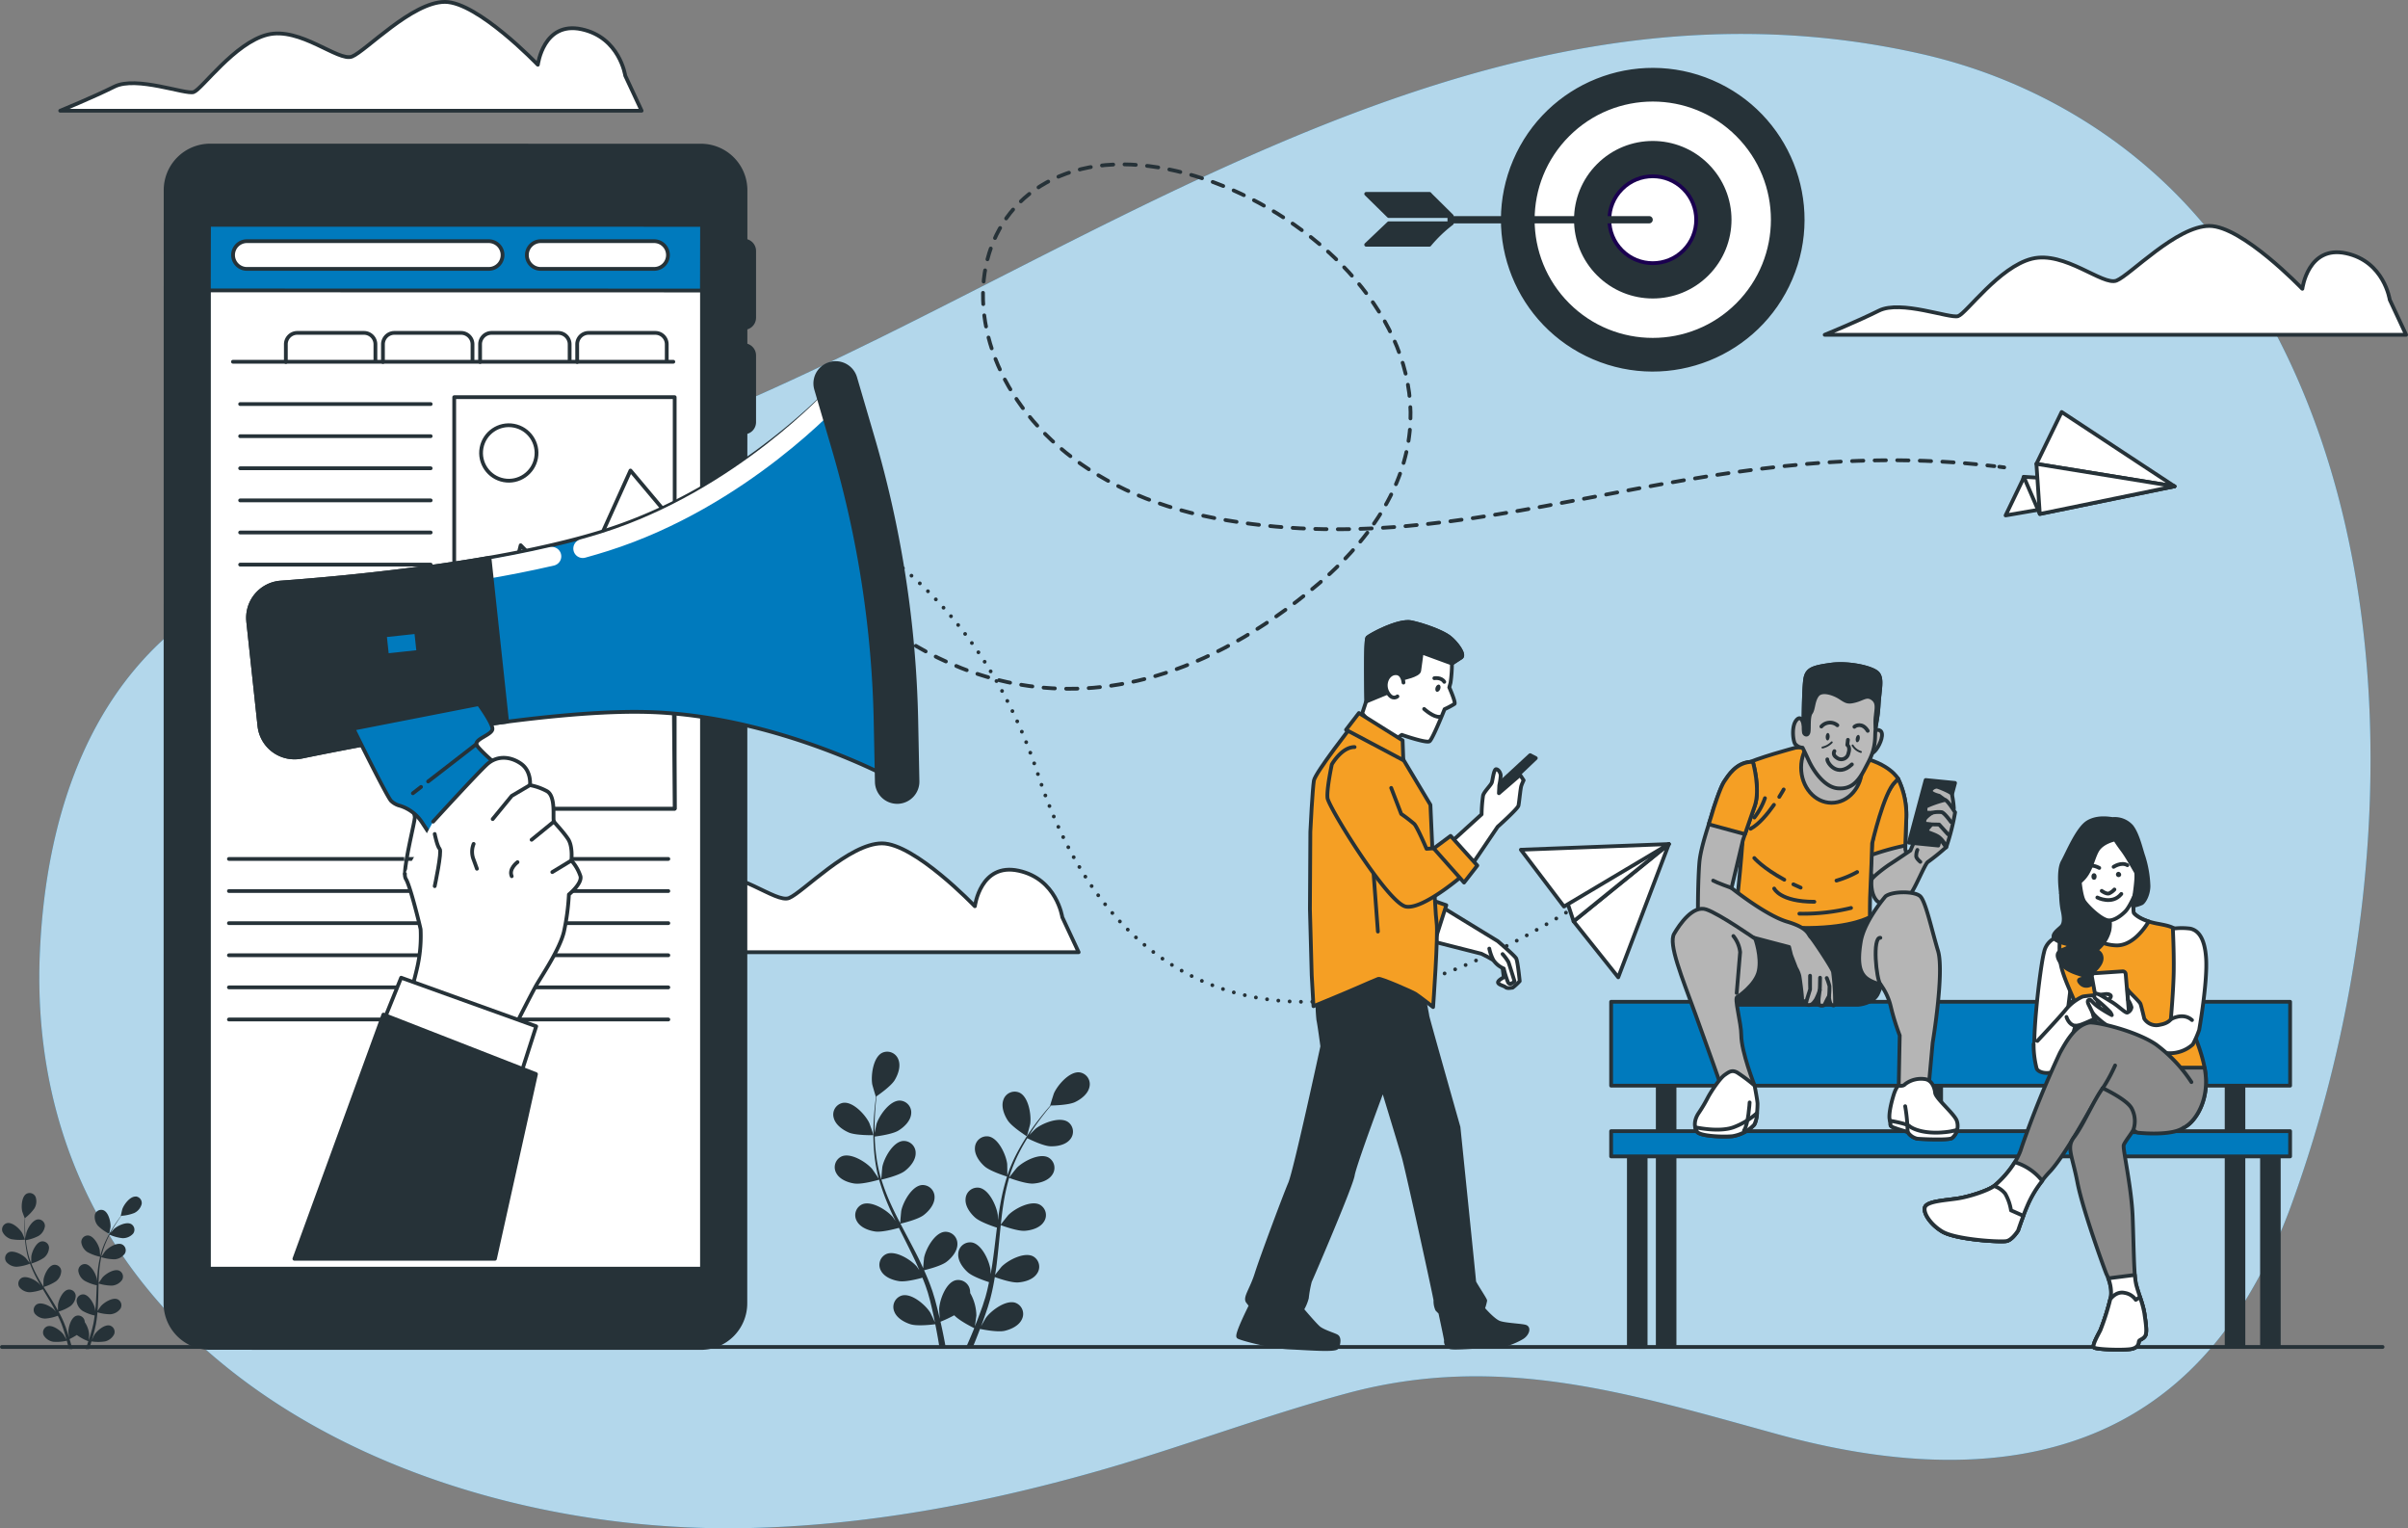
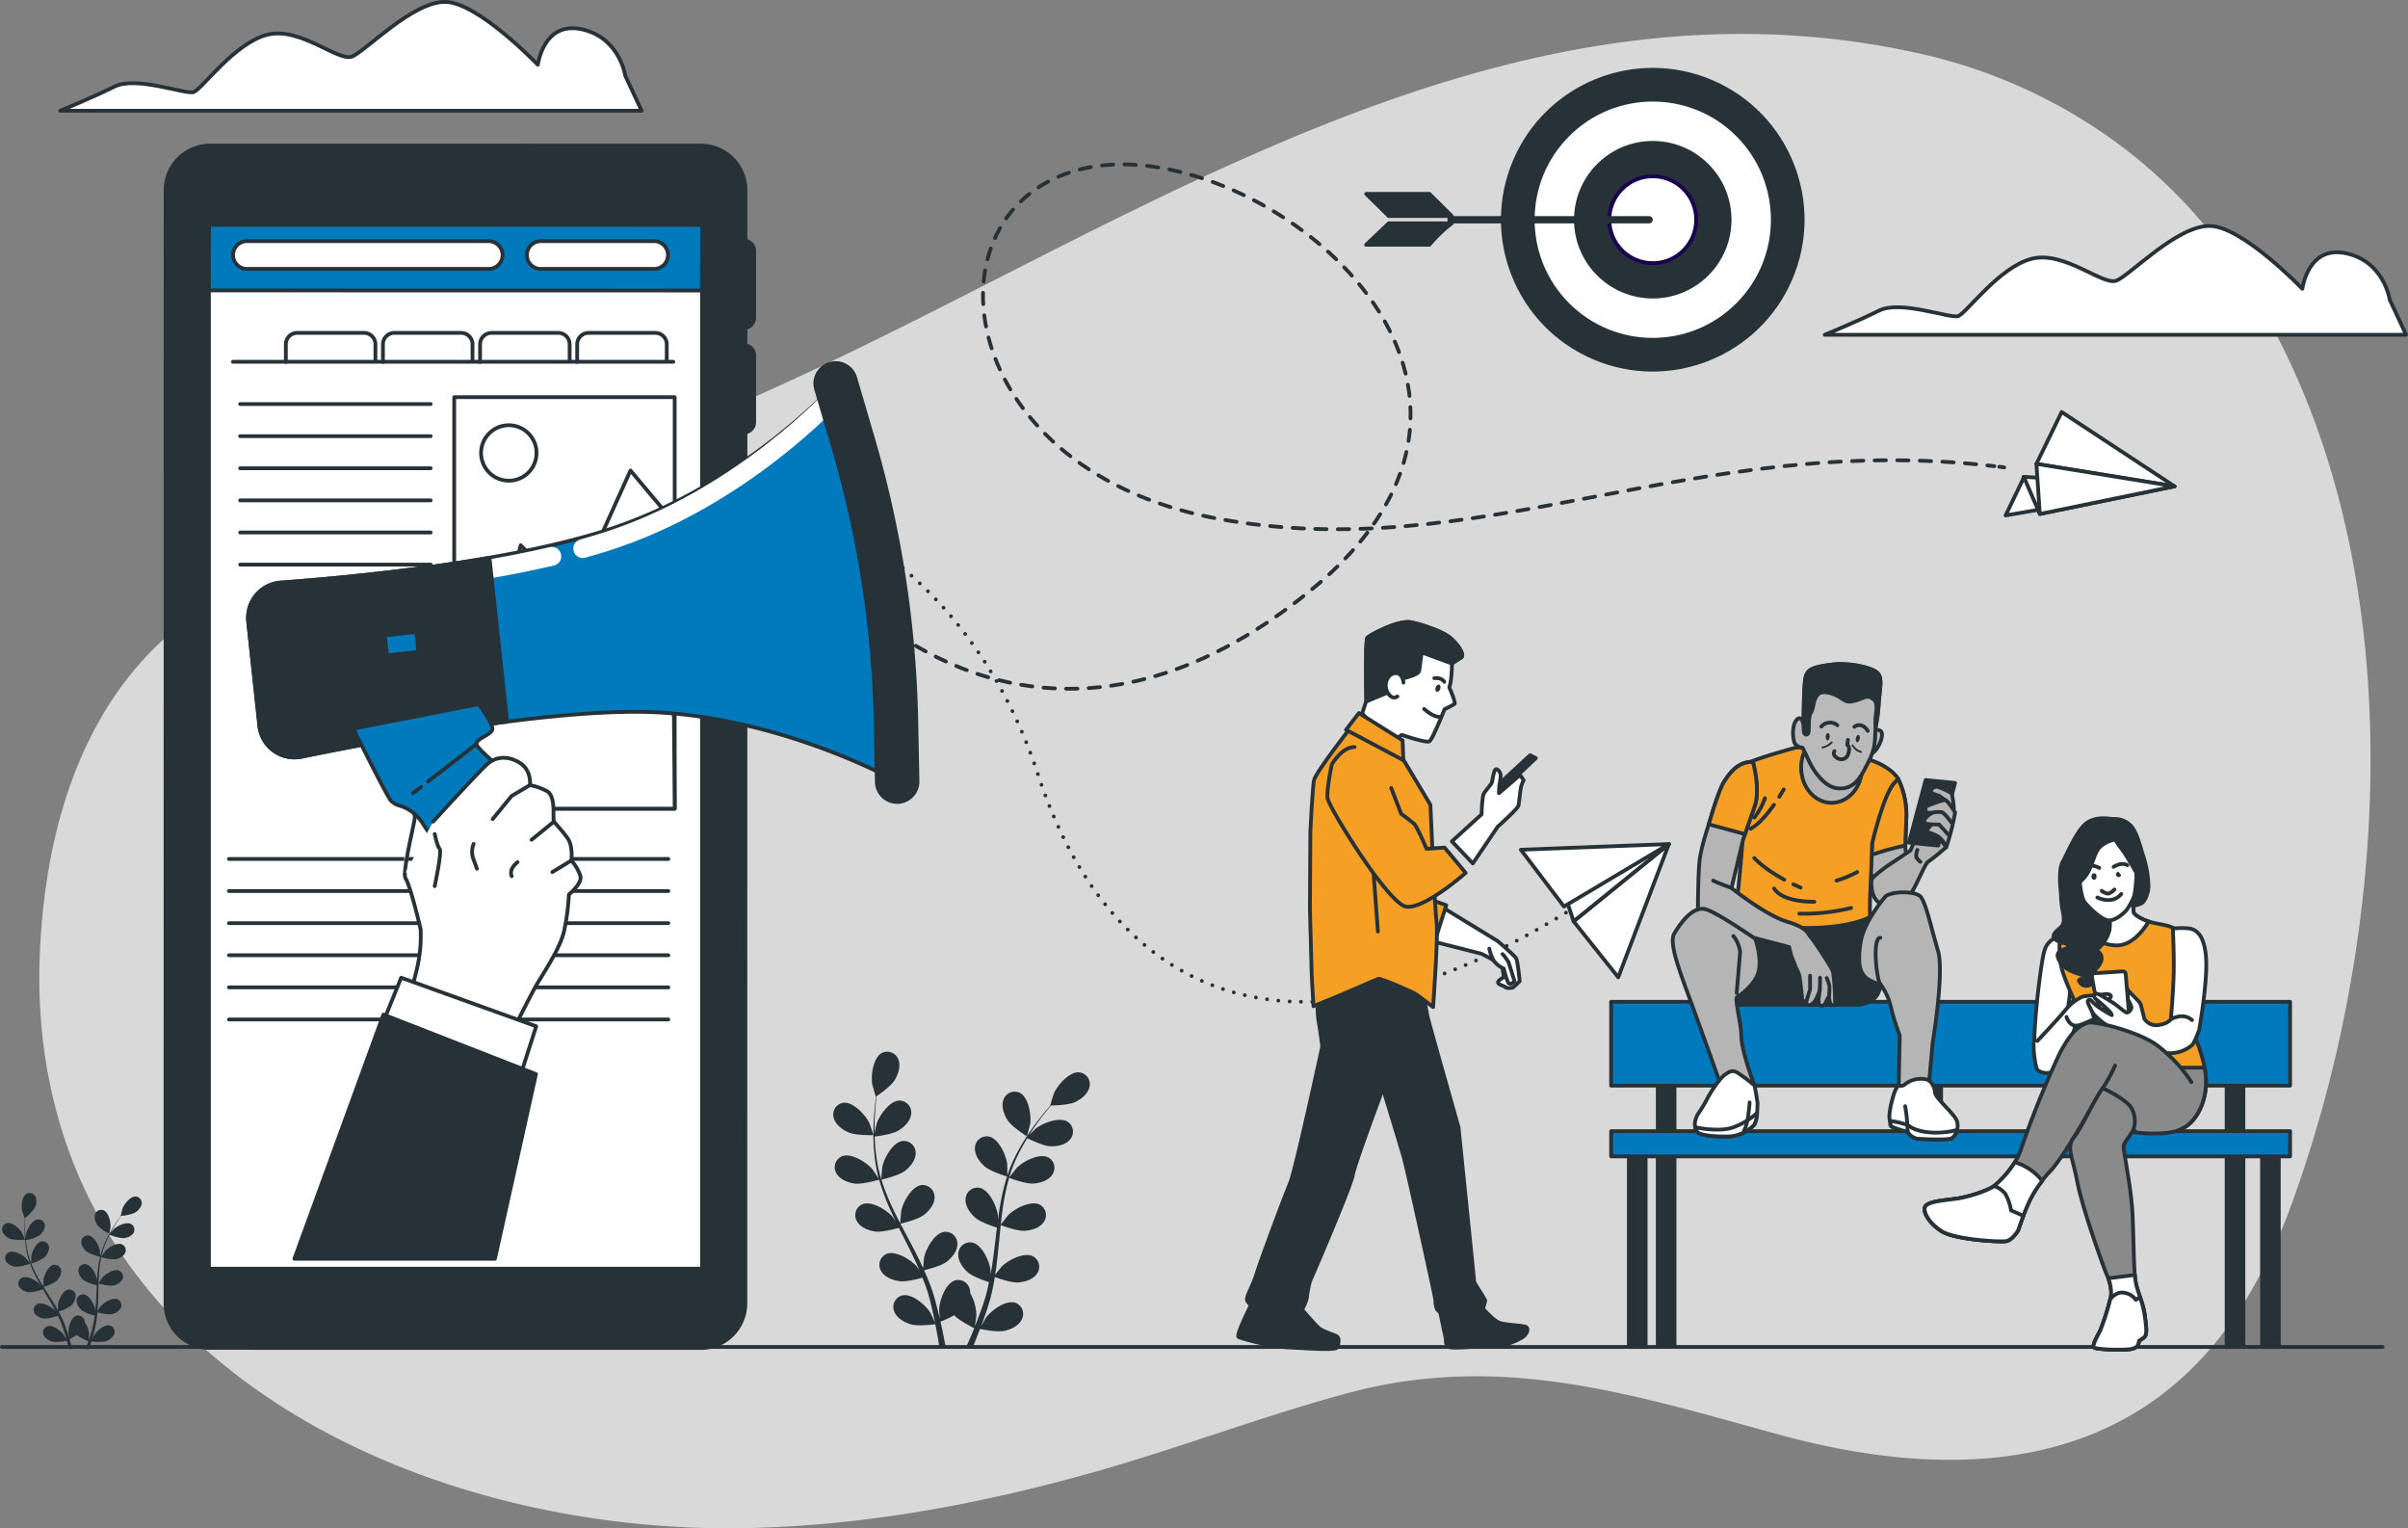
<svg xmlns="http://www.w3.org/2000/svg" id="_31745690_7864148" data-name="31745690_7864148" width="637.648" height="404.598" viewBox="0 0 637.648 404.598">
  <rect x="0" y="0" width="637.648" height="404.598" fill="#808080" stroke="none" />
  <g id="Background_Simple" transform="translate(10.415 8.989)">
-     <path id="Path_5772" data-name="Path 5772" d="M232.9,91.378C319.85,48.575,409.276-7.408,510.279,15.5,541.6,22.6,570.1,40.363,589.364,66.173c51.514,69.033,47.325,174.759,19.342,252.468a141.256,141.256,0,0,1-14.083,29.035c-28.4,43.845-76.28,45.914-122.448,33.232-39.078-10.727-73.695-21.761-114.052-10.858-22.357,6.038-44.021,14.346-66.3,20.665-30.323,8.606-61.592,14.452-93.168,15.039-83.554,1.569-178.992-41.059-186.4-134.367a146.4,146.4,0,0,1-.289-18.185c1.665-37.246,13.978-74.554,48.1-93.9,34.3-19.447,75.01-27.133,111.7-40.918,20.867-7.844,41.111-17.16,61.136-27.019Z" transform="translate(-11.813 -10.186)" fill="#007abd" />
    <path id="Path_5773" data-name="Path 5773" d="M232.9,91.378C319.85,48.575,409.276-7.408,510.279,15.5,541.6,22.6,570.1,40.363,589.364,66.173c51.514,69.033,47.325,174.759,19.342,252.468a141.256,141.256,0,0,1-14.083,29.035c-28.4,43.845-76.28,45.914-122.448,33.232-39.078-10.727-73.695-21.761-114.052-10.858-22.357,6.038-44.021,14.346-66.3,20.665-30.323,8.606-61.592,14.452-93.168,15.039-83.554,1.569-178.992-41.059-186.4-134.367a146.4,146.4,0,0,1-.289-18.185c1.665-37.246,13.978-74.554,48.1-93.9,34.3-19.447,75.01-27.133,111.7-40.918,20.867-7.844,41.111-17.16,61.136-27.019Z" transform="translate(-11.813 -10.186)" fill="#fff" opacity="0.7" />
  </g>
  <g id="Clouds" transform="translate(15.942 0.5)">
-     <path id="Path_5774" data-name="Path 5774" d="M276.632,271.334S260.717,254.7,252.041,254.7s-20.972,13.023-24.591,14.469-13.742-7.958-22.418-5.784-17.361,14.469-19.526,15.188-15.188-4.338-20.972-1.446-14.364,6.389-14.364,6.389H304.133l-4.338-9.281s-1.446-10.122-11.568-12.3-11.568,9.4-11.568,9.4Z" transform="translate(-34.444 -31.924)" fill="#fff" stroke="#263238" stroke-linecap="round" stroke-linejoin="round" stroke-width="1" />
    <path id="Path_5775" data-name="Path 5775" d="M144.582,17.134S128.667.5,119.991.5,99.019,13.523,95.4,14.969,81.658,7.012,72.982,9.185,55.62,23.654,53.456,24.373s-15.188-4.338-20.972-1.446S18.12,29.315,18.12,29.315H172.083l-4.338-9.281S166.3,9.912,156.176,7.739s-11.568,9.4-11.568,9.4Z" transform="translate(-18.12 -0.5)" fill="#fff" stroke="#263238" stroke-linecap="round" stroke-linejoin="round" stroke-width="1" />
    <path id="Path_5776" data-name="Path 5776" d="M677.732,84.814S661.817,68.18,653.141,68.18,632.169,81.2,628.549,82.649s-13.742-7.958-22.418-5.784S588.77,91.334,586.606,92.053s-15.188-4.338-20.972-1.446S551.27,97,551.27,97H705.233l-4.338-9.281s-1.446-10.122-11.568-12.3-11.568,9.4-11.568,9.4Z" transform="translate(-84.027 -8.866)" fill="#fff" stroke="#263238" stroke-linecap="round" stroke-linejoin="round" stroke-width="1" />
  </g>
  <g id="Device" transform="translate(43.82 38.535)">
    <path id="Path_5777" data-name="Path 5777" d="M224.307,95.749h0a2.719,2.719,0,0,1-2.717-2.717V75.347a2.721,2.721,0,0,1,2.726-2.717h0a2.719,2.719,0,0,1,2.717,2.717V93.032A2.721,2.721,0,0,1,224.307,95.749Z" transform="translate(-71.15 -47.452)" fill="#263238" stroke="#263238" stroke-linecap="round" stroke-linejoin="round" stroke-width="1" />
    <path id="Path_5778" data-name="Path 5778" d="M224.307,127.309h0a2.719,2.719,0,0,1-2.717-2.717V106.907a2.721,2.721,0,0,1,2.726-2.717h0a2.719,2.719,0,0,1,2.717,2.717v17.685A2.721,2.721,0,0,1,224.307,127.309Z" transform="translate(-71.15 -51.353)" fill="#263238" stroke="#263238" stroke-linecap="round" stroke-linejoin="round" stroke-width="1" />
    <path id="Path_5779" data-name="Path 5779" d="M224.3,170.769h0a2.719,2.719,0,0,1-2.717-2.717V150.367a2.721,2.721,0,0,1,2.726-2.717h0a2.719,2.719,0,0,1,2.717,2.717v17.685A2.721,2.721,0,0,1,224.3,170.769Z" transform="translate(-71.149 -56.725)" fill="#263238" stroke="#263238" stroke-linecap="round" stroke-linejoin="round" stroke-width="1" />
    <path id="Path_5780" data-name="Path 5780" d="M191.676,362.228l-129.941-.018A11.806,11.806,0,0,1,49.93,350.4L49.965,55.7A11.806,11.806,0,0,1,61.779,43.9l129.941.018a11.806,11.806,0,0,1,11.8,11.814l-.035,294.692A11.806,11.806,0,0,1,191.676,362.228Z" transform="translate(-49.93 -43.9)" fill="#263238" stroke="#263238" stroke-linecap="round" stroke-linejoin="round" stroke-width="1" />
    <rect id="Rectangle_816" data-name="Rectangle 816" width="130.563" height="276.349" transform="translate(11.507 20.989)" fill="#fff" stroke="#263238" stroke-linecap="round" stroke-linejoin="round" stroke-width="1" />
    <path id="Path_5781" data-name="Path 5781" d="M193.6,85.236,63.04,85.21l.035-17.37,130.563.018Z" transform="translate(-51.551 -46.859)" fill="#007abd" stroke="#263238" stroke-linecap="round" stroke-linejoin="round" stroke-width="1" />
    <path id="Path_5782" data-name="Path 5782" d="M192.818,80.124H162.8a3.671,3.671,0,0,1-3.672-3.672h0A3.671,3.671,0,0,1,162.8,72.78h30.016a3.671,3.671,0,0,1,3.672,3.672h0A3.671,3.671,0,0,1,192.818,80.124Z" transform="translate(-63.429 -47.47)" fill="#fff" stroke="#263238" stroke-linecap="round" stroke-linejoin="round" stroke-width="1" />
    <path id="Path_5783" data-name="Path 5783" d="M138.042,80.124H74.022a3.671,3.671,0,0,1-3.672-3.672h0a3.671,3.671,0,0,1,3.672-3.672h64.02a3.671,3.671,0,0,1,3.672,3.672h0A3.671,3.671,0,0,1,138.042,80.124Z" transform="translate(-52.454 -47.47)" fill="#fff" stroke="#263238" stroke-linecap="round" stroke-linejoin="round" stroke-width="1" />
    <rect id="Rectangle_817" data-name="Rectangle 817" width="58.385" height="108.943" transform="translate(76.456 66.614)" fill="#fff" stroke="#263238" stroke-linecap="round" stroke-linejoin="round" stroke-width="1" />
    <path id="Path_5784" data-name="Path 5784" d="M137.17,231.592l17.6-69.742,13.785,14.092,15.293-33.872,11.086,13.19.622,76.333Z" transform="translate(-60.714 -56.036)" fill="#fff" stroke="#263238" stroke-linecap="round" stroke-linejoin="round" stroke-width="1" />
    <circle id="Ellipse_155" data-name="Ellipse 155" cx="7.344" cy="7.344" r="7.344" transform="translate(82.351 87.265) rotate(-79.48)" fill="#fff" stroke="#263238" stroke-linecap="round" stroke-linejoin="round" stroke-width="1" />
    <line id="Line_444" data-name="Line 444" x2="116.62" transform="translate(17.861 57.237)" fill="none" stroke="#263238" stroke-linecap="round" stroke-linejoin="round" stroke-width="1" />
    <path id="Path_5785" data-name="Path 5785" d="M86.3,108.185v-4.61a3.02,3.02,0,0,1,2.962-3.085h17.791a3.026,3.026,0,0,1,2.962,3.085v4.408" transform="translate(-54.426 -50.896)" fill="none" stroke="#263238" stroke-linecap="round" stroke-linejoin="round" stroke-width="1" />
    <path id="Path_5786" data-name="Path 5786" d="M115.64,108.185v-4.61a3.02,3.02,0,0,1,2.962-3.085h17.791a3.026,3.026,0,0,1,2.962,3.085v4.408" transform="translate(-58.053 -50.896)" fill="none" stroke="#263238" stroke-linecap="round" stroke-linejoin="round" stroke-width="1" />
    <path id="Path_5787" data-name="Path 5787" d="M144.99,108.185v-4.61a3.02,3.02,0,0,1,2.962-3.085h17.791a3.026,3.026,0,0,1,2.962,3.085v4.408" transform="translate(-61.681 -50.896)" fill="none" stroke="#263238" stroke-linecap="round" stroke-linejoin="round" stroke-width="1" />
    <path id="Path_5788" data-name="Path 5788" d="M174.33,108.185v-4.61a3.02,3.02,0,0,1,2.962-3.085h17.791a3.026,3.026,0,0,1,2.962,3.085v4.408" transform="translate(-65.308 -50.896)" fill="none" stroke="#263238" stroke-linecap="round" stroke-linejoin="round" stroke-width="1" />
    <line id="Line_445" data-name="Line 445" x2="50.453" transform="translate(19.771 68.437)" fill="none" stroke="#263238" stroke-linecap="round" stroke-linejoin="round" stroke-width="1" />
    <line id="Line_446" data-name="Line 446" x2="50.453" transform="translate(19.771 76.938)" fill="none" stroke="#263238" stroke-linecap="round" stroke-linejoin="round" stroke-width="1" />
    <line id="Line_447" data-name="Line 447" x2="50.453" transform="translate(19.771 85.438)" fill="none" stroke="#263238" stroke-linecap="round" stroke-linejoin="round" stroke-width="1" />
    <line id="Line_448" data-name="Line 448" x2="50.453" transform="translate(19.771 93.939)" fill="none" stroke="#263238" stroke-linecap="round" stroke-linejoin="round" stroke-width="1" />
    <line id="Line_449" data-name="Line 449" x2="50.453" transform="translate(19.771 102.44)" fill="none" stroke="#263238" stroke-linecap="round" stroke-linejoin="round" stroke-width="1" />
    <line id="Line_450" data-name="Line 450" x2="50.453" transform="translate(19.771 110.941)" fill="none" stroke="#263238" stroke-linecap="round" stroke-linejoin="round" stroke-width="1" />
    <line id="Line_451" data-name="Line 451" x2="50.445" transform="translate(82.713 188.86)" fill="none" stroke="#263238" stroke-linecap="round" stroke-linejoin="round" stroke-width="1" />
    <line id="Line_452" data-name="Line 452" x2="50.445" transform="translate(82.713 197.361)" fill="none" stroke="#263238" stroke-linecap="round" stroke-linejoin="round" stroke-width="1" />
    <line id="Line_453" data-name="Line 453" x2="50.445" transform="translate(82.713 205.862)" fill="none" stroke="#263238" stroke-linecap="round" stroke-linejoin="round" stroke-width="1" />
    <line id="Line_454" data-name="Line 454" x2="50.445" transform="translate(82.713 214.363)" fill="none" stroke="#263238" stroke-linecap="round" stroke-linejoin="round" stroke-width="1" />
    <line id="Line_455" data-name="Line 455" x2="50.445" transform="translate(82.713 222.864)" fill="none" stroke="#263238" stroke-linecap="round" stroke-linejoin="round" stroke-width="1" />
    <line id="Line_456" data-name="Line 456" x2="50.445" transform="translate(82.713 231.365)" fill="none" stroke="#263238" stroke-linecap="round" stroke-linejoin="round" stroke-width="1" />
    <line id="Line_457" data-name="Line 457" x2="50.445" transform="translate(16.8 188.86)" fill="none" stroke="#263238" stroke-linecap="round" stroke-linejoin="round" stroke-width="1" />
    <line id="Line_458" data-name="Line 458" x2="50.445" transform="translate(16.8 197.361)" fill="none" stroke="#263238" stroke-linecap="round" stroke-linejoin="round" stroke-width="1" />
    <line id="Line_459" data-name="Line 459" x2="50.445" transform="translate(16.8 205.862)" fill="none" stroke="#263238" stroke-linecap="round" stroke-linejoin="round" stroke-width="1" />
    <line id="Line_460" data-name="Line 460" x2="50.445" transform="translate(16.8 214.363)" fill="none" stroke="#263238" stroke-linecap="round" stroke-linejoin="round" stroke-width="1" />
    <line id="Line_461" data-name="Line 461" x2="50.445" transform="translate(16.8 222.864)" fill="none" stroke="#263238" stroke-linecap="round" stroke-linejoin="round" stroke-width="1" />
    <line id="Line_462" data-name="Line 462" x2="50.445" transform="translate(16.8 231.365)" fill="none" stroke="#263238" stroke-linecap="round" stroke-linejoin="round" stroke-width="1" />
  </g>
  <g id="Floor" transform="translate(0.5 356.592)">
    <line id="Line_463" data-name="Line 463" x2="630.417" fill="none" stroke="#263238" stroke-linecap="round" stroke-linejoin="round" stroke-width="1" />
  </g>
  <g id="Target" transform="translate(361.771 6.064)">
    <circle id="Ellipse_156" data-name="Ellipse 156" cx="39.691" cy="39.691" r="39.691" transform="translate(23.774 72.98) rotate(-66.83)" fill="#263238" stroke="#263238" stroke-linecap="round" stroke-linejoin="round" stroke-width="1" />
    <circle id="Ellipse_157" data-name="Ellipse 157" cx="31.786" cy="31.786" r="31.786" transform="translate(30.935 52.106) rotate(-45)" fill="#fff" stroke="#263238" stroke-linecap="round" stroke-linejoin="round" stroke-width="1" />
    <circle id="Ellipse_158" data-name="Ellipse 158" cx="20.35" cy="20.35" r="20.35" transform="translate(47.109 52.106) rotate(-45)" fill="#263238" stroke="#263238" stroke-linecap="round" stroke-linejoin="round" stroke-width="1" />
    <circle id="Ellipse_159" data-name="Ellipse 159" cx="11.498" cy="11.498" r="11.498" transform="translate(59.627 52.106) rotate(-45)" fill="#fff" stroke="#1a004f" stroke-miterlimit="10" stroke-width="1" />
    <path id="Path_5789" data-name="Path 5789" d="M490.689,67.138H437.3V65.21h53.389a.961.961,0,0,1,.964.964h0a.961.961,0,0,1-.964.964Z" transform="translate(-415.767 -14.063)" fill="#263238" />
    <path id="Path_5790" data-name="Path 5790" d="M429.522,58.5l.3.342,5.583,5.53h-16.7L412.73,58.5Z" transform="translate(-412.73 -13.234)" fill="#263238" stroke="#263238" stroke-linecap="round" stroke-linejoin="round" stroke-width="1" />
    <path id="Path_5791" data-name="Path 5791" d="M412.73,73.059l5.977-5.679h16.7a35.91,35.91,0,0,0-5.924,5.679H412.739Z" transform="translate(-412.73 -14.332)" fill="#263238" stroke="#263238" stroke-linecap="round" stroke-linejoin="round" stroke-width="1" />
  </g>
  <g id="Plants" transform="translate(0.559 278.398)">
    <path id="Path_5792" data-name="Path 5792" d="M2.98,373.647a12.545,12.545,0,0,0,3.646.131c.026,0-.675-1.639-.736-1.735-.649-1.131-2.577-2.945-4.005-2.638a1.734,1.734,0,0,0-1.227,2.27,3.634,3.634,0,0,0,2.322,1.972Z" transform="translate(-0.568 -323.997)" fill="#263238" />
    <path id="Path_5793" data-name="Path 5793" d="M36,361.266c-1.464-.044-3.041,2.068-3.479,3.3-.035.105-.438,1.84-.412,1.84h.035c-.254.333-.517.692-.8,1.087-.517.736-1.087,1.577-1.656,2.542a29.642,29.642,0,0,0-1.674,3.173A21.893,21.893,0,0,0,26.668,377a.066.066,0,0,1-.009.044c-.026-.429-.131-1.621-.149-1.718-.263-1.28-1.534-3.6-2.988-3.76a1.725,1.725,0,0,0-1.867,1.779,3.642,3.642,0,0,0,1.6,2.6,12.307,12.307,0,0,0,3.383,1.253,29.885,29.885,0,0,0-.657,4.04c-.079.789-.14,1.6-.184,2.393-.035-.368-.061-.7-.079-.745-.263-1.28-1.534-3.6-2.988-3.751a1.725,1.725,0,0,0-1.867,1.779,3.642,3.642,0,0,0,1.6,2.6,11.384,11.384,0,0,0,3.286,1.227c-.018.307-.035.613-.044.92-.061,1.481-.123,2.953-.228,4.4-.035.508-.088,1.008-.14,1.507-.026-.324-.061-.6-.07-.648-.263-1.28-1.534-3.6-2.988-3.76a1.725,1.725,0,0,0-1.867,1.779,3.642,3.642,0,0,0,1.6,2.6,10.918,10.918,0,0,0,3.19,1.2c-.07.508-.14,1.025-.228,1.516-.07.333-.114.666-.2.99s-.158.657-.237.982c-.175.622-.351,1.262-.535,1.858-.123.421-.254.815-.377,1.218.044-.508.1-1.5.1-1.586a6.678,6.678,0,0,0-1.148-3.2,1.776,1.776,0,0,0-.053-.377,1.734,1.734,0,0,0-2.226-1.306c-1.385.482-2.095,3.024-2.059,4.329,0,.079.114.911.193,1.437-.1-.3-.184-.6-.28-.9-.193-.613-.412-1.218-.631-1.875-.123-.315-.245-.622-.368-.946s-.28-.64-.412-.964c-.333-.745-.71-1.481-1.113-2.208a11.468,11.468,0,0,0,3.164-1.464,3.608,3.608,0,0,0,1.385-2.717,1.737,1.737,0,0,0-2-1.63c-1.437.263-2.524,2.673-2.69,3.97-.009.079-.026,1.025-.026,1.542-.245-.438-.482-.876-.736-1.315-.745-1.262-1.542-2.506-2.331-3.76-.245-.386-.482-.771-.719-1.148a12.163,12.163,0,0,0,3.278-1.5,3.608,3.608,0,0,0,1.385-2.717,1.737,1.737,0,0,0-2-1.63c-1.437.263-2.524,2.673-2.69,3.97-.009.1-.035,1.455-.018,1.805-.526-.841-1.034-1.691-1.507-2.55a30.105,30.105,0,0,1-1.7-3.576,12.43,12.43,0,0,0,3.3-1.507,3.608,3.608,0,0,0,1.385-2.717,1.732,1.732,0,0,0-2-1.63c-1.437.263-2.524,2.673-2.69,3.97-.018.105-.035,1.56-.018,1.832a2.241,2.241,0,0,0-.1-.21,22.676,22.676,0,0,1-1.034-3.83c-.14-.719-.228-1.411-.3-2.095a11.486,11.486,0,0,0,3.365-1.122,3.638,3.638,0,0,0,1.683-2.542A1.734,1.734,0,0,0,10.2,367.3c-1.464.105-2.8,2.384-3.111,3.655-.018.07-.114.789-.167,1.315-.026-.307-.061-.622-.088-.92-.079-1.1-.088-2.121-.088-3.024,0-.508.018-.973.035-1.411a11.524,11.524,0,0,0,2.454-2.533,3.6,3.6,0,0,0,.315-3.032,1.733,1.733,0,0,0-2.454-.8c-1.244.771-1.393,3.409-1.078,4.671.026.105.649,1.779.666,1.762,0,0,.018-.018.026-.018-.026.412-.053.859-.061,1.35-.018.9-.035,1.919.018,3.032a30.292,30.292,0,0,0,.359,3.576,22.4,22.4,0,0,0,.964,3.9c0,.018.009.026.018.044-.254-.342-1.008-1.28-1.069-1.35-.929-.92-3.26-2.156-4.566-1.481a1.735,1.735,0,0,0-.578,2.515,3.617,3.617,0,0,0,2.761,1.288,12.2,12.2,0,0,0,3.514-.824,30.5,30.5,0,0,0,1.674,3.733c.368.7.762,1.4,1.166,2.095-.228-.289-.438-.543-.473-.578-.929-.92-3.26-2.156-4.566-1.481a1.735,1.735,0,0,0-.578,2.515,3.588,3.588,0,0,0,2.761,1.288,11.5,11.5,0,0,0,3.418-.789c.158.263.315.535.473.8.762,1.271,1.525,2.533,2.244,3.795.254.447.482.894.719,1.341-.21-.254-.386-.473-.412-.5-.929-.92-3.26-2.156-4.566-1.481a1.735,1.735,0,0,0-.578,2.515,3.588,3.588,0,0,0,2.761,1.288,11.312,11.312,0,0,0,3.321-.754c.228.464.447.929.649,1.385.131.315.272.613.386.938s.228.64.342.955c.193.613.4,1.244.578,1.849.123.421.237.815.351,1.218-.245-.447-.745-1.306-.8-1.376-.78-1.052-2.9-2.629-4.286-2.156a1.728,1.728,0,0,0-.955,2.393,3.615,3.615,0,0,0,2.533,1.691,11.778,11.778,0,0,0,3.576-.28c.184.666.359,1.323.517,1.937.026.1.044.175.07.272h.9c-.044-.167-.088-.324-.131-.5-.184-.675-.4-1.4-.631-2.138a18.493,18.493,0,0,0,1.928-1.087,12.781,12.781,0,0,0,3.05,1.656c-.21.657-.421,1.3-.64,1.9a1.278,1.278,0,0,1-.061.167h.92c.21-.64.412-1.323.622-2.024a11.752,11.752,0,0,0,3.593,0,3.638,3.638,0,0,0,2.4-1.884,1.73,1.73,0,0,0-1.131-2.314c-1.42-.359-3.409,1.367-4.11,2.48-.044.061-.4.824-.631,1.306.088-.307.175-.6.263-.911.175-.622.333-1.244.5-1.911.07-.324.14-.657.219-.99s.123-.684.184-1.034c.131-.806.219-1.63.289-2.454a11.525,11.525,0,0,0,3.444.526,3.612,3.612,0,0,0,2.655-1.5,1.732,1.732,0,0,0-.771-2.463c-1.35-.57-3.584.841-4.434,1.832-.053.061-.587.841-.868,1.271.044-.5.079-1,.105-1.507.07-1.464.1-2.945.131-4.417.009-.456.026-.9.035-1.358a12.215,12.215,0,0,0,3.567.561,3.612,3.612,0,0,0,2.655-1.5,1.732,1.732,0,0,0-.771-2.463c-1.35-.57-3.584.841-4.434,1.823-.061.079-.833,1.2-1.008,1.49.026-.99.07-1.981.149-2.962a29.691,29.691,0,0,1,.552-3.917,12.124,12.124,0,0,0,3.584.561,3.612,3.612,0,0,0,2.655-1.5,1.732,1.732,0,0,0-.771-2.463c-1.35-.57-3.584.841-4.434,1.832-.07.079-.894,1.288-1.025,1.516.018-.079.026-.158.044-.228a21.749,21.749,0,0,1,1.253-3.76c.28-.675.587-1.306.9-1.911a11.657,11.657,0,0,0,3.427.92,3.647,3.647,0,0,0,2.8-1.192,1.736,1.736,0,0,0-.491-2.533c-1.28-.719-3.655.438-4.61,1.332-.053.053-.526.6-.868,1.008.149-.272.289-.552.438-.806.543-.964,1.1-1.814,1.6-2.568.289-.421.552-.8.806-1.157A11.261,11.261,0,0,0,35.7,365.6a3.64,3.64,0,0,0,1.937-2.357,1.735,1.735,0,0,0-1.6-2.016Z" transform="translate(-0.682 -322.877)" fill="#263238" />
    <path id="Path_5794" data-name="Path 5794" d="M32.391,371.761s.342-1.735.342-1.849c.079-1.306-.526-3.874-1.884-4.408a1.731,1.731,0,0,0-2.27,1.218,3.6,3.6,0,0,0,.85,2.927,12.208,12.208,0,0,0,2.971,2.112Z" transform="translate(-4.021 -323.504)" fill="#263238" />
    <path id="Path_5795" data-name="Path 5795" d="M255.761,340.91c1.911.833,6.582.727,6.582.727.053,0-1.008-3.059-1.1-3.243-1.025-2.147-4.268-5.679-6.9-5.328a3.142,3.142,0,0,0-2.524,3.944c.438,1.823,2.314,3.181,3.935,3.891Z" transform="translate(-31.616 -319.506)" fill="#263238" />
    <path id="Path_5796" data-name="Path 5796" d="M257.43,352.523c1.981.289,6.143-.92,6.476-1.017a56.844,56.844,0,0,0,2.524,6.994c.57,1.323,1.192,2.647,1.832,3.961-.377-.561-.727-1.052-.78-1.113-1.551-1.8-5.618-4.356-8.063-3.313a3.146,3.146,0,0,0-1.393,4.47c.9,1.648,3.067,2.463,4.829,2.717,1.779.263,5.355-.7,6.3-.964.245.5.491,1.008.745,1.507,1.209,2.4,2.419,4.794,3.541,7.178.394.841.754,1.683,1.113,2.524-.342-.491-.631-.911-.675-.964-1.551-1.8-5.618-4.356-8.063-3.313a3.146,3.146,0,0,0-1.393,4.47c.9,1.648,3.067,2.463,4.829,2.717,1.7.245,5-.6,6.126-.92.342.876.692,1.744.982,2.6.184.6.412,1.148.561,1.753.167.6.333,1.183.491,1.77.272,1.139.561,2.3.8,3.427.175.771.324,1.516.473,2.261-.386-.841-1.166-2.471-1.253-2.6-1.262-2.016-4.89-5.153-7.467-4.5a3.147,3.147,0,0,0-2.06,4.207c.648,1.762,2.664,2.892,4.356,3.418,1.867.57,6,.053,6.52-.018.245,1.236.473,2.436.675,3.584.149.841.28,1.656.412,2.436h1.656c-.158-.868-.324-1.77-.517-2.726-.245-1.253-.535-2.594-.841-3.961A35.348,35.348,0,0,0,283.8,387.4c1.358,1.472,4.846,3.2,5.3,3.418-.473,1.166-.946,2.3-1.411,3.357-.245.561-.482,1.1-.719,1.621h1.753c.14-.333.28-.657.421-1.008.491-1.183.982-2.463,1.481-3.768.5.105,4.592.938,6.5.508,1.726-.394,3.83-1.367,4.6-3.085A3.141,3.141,0,0,0,300,384.1c-2.524-.85-6.371,2.016-7.782,3.926-.088.114-.85,1.437-1.315,2.279.2-.535.4-1.06.6-1.613.4-1.1.771-2.2,1.174-3.392q.263-.868.526-1.762c.184-.587.315-1.227.473-1.84.342-1.437.622-2.918.868-4.408.964.351,4.391,1.542,6.17,1.42s3.988-.771,5.013-2.349a3.143,3.143,0,0,0-1.06-4.566c-2.366-1.218-6.6,1.025-8.291,2.708-.105.105-1.174,1.446-1.753,2.191.14-.9.289-1.8.4-2.708.324-2.638.578-5.32.841-7.993.079-.815.167-1.63.254-2.454.342.131,4.391,1.639,6.38,1.5,1.77-.123,3.988-.771,5.013-2.349a3.143,3.143,0,0,0-1.06-4.566c-2.366-1.218-6.6,1.025-8.291,2.708-.123.123-1.665,2.051-2.033,2.568.193-1.8.394-3.584.675-5.346a55.792,55.792,0,0,1,1.534-7.029c.158.061,4.373,1.656,6.415,1.507,1.77-.123,3.988-.771,5.013-2.349a3.149,3.149,0,0,0-1.06-4.566c-2.366-1.218-6.6,1.025-8.291,2.708-.131.131-1.788,2.208-2.06,2.6.044-.131.061-.28.105-.412a39.964,39.964,0,0,1,2.787-6.652c.6-1.183,1.253-2.279,1.9-3.339.754.377,4.224,2.06,6.073,2.138,1.77.07,4.049-.333,5.241-1.788a3.152,3.152,0,0,0-.552-4.654c-2.217-1.472-6.678.3-8.536,1.779-.105.079-1.034,1.017-1.709,1.7.3-.473.6-.964.9-1.411,1.113-1.674,2.235-3.146,3.243-4.434.578-.727,1.113-1.376,1.621-1.981.938-.018,4.7-.131,6.345-.9,1.6-.754,3.444-2.165,3.83-4a3.148,3.148,0,0,0-2.629-3.874c-2.647-.289-5.784,3.339-6.757,5.512-.088.184-1.052,3.269-1.008,3.269h.053c-.5.57-1.034,1.183-1.6,1.867-1.034,1.271-2.191,2.717-3.348,4.373a56.92,56.92,0,0,0-3.47,5.53,41.029,41.029,0,0,0-2.962,6.669c-.009.026-.018.053-.026.088.018-.78-.018-2.962-.044-3.129-.307-2.357-2.279-6.731-4.9-7.213a3.146,3.146,0,0,0-3.628,2.962c-.149,1.875,1.2,3.742,2.524,4.925,1.49,1.332,5.635,2.62,5.968,2.726a56.924,56.924,0,0,0-1.753,7.23c-.254,1.42-.464,2.866-.657,4.312-.009-.675-.026-1.28-.035-1.358-.307-2.357-2.279-6.731-4.9-7.213a3.146,3.146,0,0,0-3.628,2.962c-.158,1.875,1.2,3.742,2.524,4.925,1.341,1.2,4.855,2.375,5.784,2.673-.07.552-.14,1.113-.21,1.665-.315,2.673-.622,5.337-1.008,7.94-.131.92-.3,1.814-.464,2.717-.009-.6-.026-1.1-.035-1.183-.307-2.357-2.279-6.731-4.9-7.213a3.146,3.146,0,0,0-3.628,2.962c-.158,1.867,1.2,3.742,2.524,4.925,1.28,1.148,4.513,2.252,5.618,2.612-.193.92-.386,1.84-.613,2.717-.167.6-.289,1.183-.5,1.77-.193.587-.377,1.174-.561,1.753-.4,1.1-.806,2.235-1.218,3.3-.28.745-.57,1.437-.85,2.147.14-.911.386-2.708.394-2.857a12.285,12.285,0,0,0-1.639-5.951,3.633,3.633,0,0,0-.044-.692,3.15,3.15,0,0,0-3.847-2.673c-2.568.684-4.2,5.2-4.321,7.572,0,.14.088,1.665.158,2.629-.131-.561-.245-1.1-.386-1.674-.272-1.139-.57-2.261-.894-3.479-.175-.578-.351-1.166-.535-1.762-.167-.587-.412-1.192-.622-1.8-.508-1.393-1.1-2.778-1.709-4.154,1-.237,4.513-1.139,5.933-2.217s2.9-2.848,2.883-4.724a3.156,3.156,0,0,0-3.4-3.225c-2.647.289-4.943,4.5-5.416,6.827-.026.149-.184,1.849-.254,2.8-.377-.824-.754-1.656-1.157-2.48-1.183-2.384-2.454-4.75-3.707-7.125-.386-.727-.762-1.455-1.139-2.182.359-.079,4.566-1.06,6.143-2.27,1.411-1.078,2.9-2.848,2.883-4.724a3.156,3.156,0,0,0-3.4-3.225c-2.647.289-4.943,4.5-5.416,6.827-.035.175-.254,2.629-.28,3.26-.833-1.6-1.648-3.208-2.384-4.829a54.949,54.949,0,0,1-2.594-6.7c.167-.035,4.566-1.034,6.187-2.279,1.411-1.078,2.9-2.848,2.883-4.724a3.151,3.151,0,0,0-3.4-3.225c-2.647.289-4.943,4.5-5.416,6.827-.035.184-.272,2.831-.28,3.313-.044-.131-.1-.263-.14-.4a40.692,40.692,0,0,1-1.35-7.081c-.149-1.323-.219-2.594-.254-3.83.841-.105,4.662-.613,6.249-1.569,1.516-.92,3.2-2.515,3.392-4.382a3.144,3.144,0,0,0-3.024-3.576c-2.664,0-5.407,3.935-6.135,6.187-.044.123-.307,1.42-.491,2.366,0-.561-.026-1.139-.026-1.674,0-2.016.131-3.856.254-5.486.079-.929.167-1.762.263-2.542.771-.526,3.847-2.7,4.794-4.25.92-1.516,1.683-3.7.99-5.451a3.141,3.141,0,0,0-4.329-1.779c-2.366,1.218-2.988,5.977-2.594,8.326.035.2.929,3.3.964,3.278,0,0,.035-.026.044-.035-.105.754-.21,1.56-.3,2.436-.167,1.63-.333,3.479-.377,5.495a55.409,55.409,0,0,0,.158,6.52,40.871,40.871,0,0,0,1.209,7.2.471.471,0,0,0,.026.088c-.421-.657-1.648-2.454-1.762-2.585-1.551-1.8-5.618-4.356-8.063-3.313a3.15,3.15,0,0,0-1.393,4.47c.9,1.648,3.067,2.463,4.829,2.717Z" transform="translate(-31.672 -317.596)" fill="#263238" />
    <path id="Path_5797" data-name="Path 5797" d="M309.309,341.519s.85-3.1.876-3.3c.324-2.349-.421-7.09-2.822-8.247a3.148,3.148,0,0,0-4.286,1.9c-.64,1.762.175,3.926,1.139,5.416,1.131,1.753,5.083,4.233,5.092,4.242Z" transform="translate(-37.935 -319.089)" fill="#263238" />
  </g>
  <g id="Paper_Planes" transform="translate(218.938 43.509)">
    <path id="Path_5798" data-name="Path 5798" d="M610.75,143.97l-.377,1-4.443,9.22,44.722-7.712" transform="translate(-293.78 -61.245)" fill="#fff" stroke="#263238" stroke-linecap="round" stroke-linejoin="round" stroke-width="1" />
    <path id="Path_5799" data-name="Path 5799" d="M615.672,153.8l-4.242-9.833,39.9,2.506Z" transform="translate(-294.46 -61.245)" fill="#fff" stroke="#263238" stroke-linecap="round" stroke-linejoin="round" stroke-width="1" />
    <path id="Path_5800" data-name="Path 5800" d="M651.8,144.056,621.928,124.39l-6.678,13.733Z" transform="translate(-294.932 -58.824)" fill="#fff" stroke="#263238" stroke-linecap="round" stroke-linejoin="round" stroke-width="1" />
    <path id="Path_5801" data-name="Path 5801" d="M651.8,145.993l-35.66,7.327-.894-13.26Z" transform="translate(-294.932 -60.762)" fill="#fff" stroke="#263238" stroke-linecap="round" stroke-linejoin="round" stroke-width="1" />
    <path id="Path_5802" data-name="Path 5802" d="M257.02,179.76s.307.342.9.947" transform="translate(-250.649 -65.669)" fill="none" stroke="#263238" stroke-linecap="round" stroke-linejoin="round" stroke-width="1" />
    <path id="Path_5803" data-name="Path 5803" d="M260.21,166.428C271.673,177,317.394,211.912,378.3,163.08c70.663-56.641-12.848-121.467-57.815-112.7s-37.378,79.418,33.285,92.853c69.9,13.286,126.094-23.145,206.441-13.75" transform="translate(-251.043 -49.576)" fill="none" stroke="#263238" stroke-linecap="round" stroke-linejoin="round" stroke-width="1" stroke-dasharray="0 0 2.99 2.99" />
    <path id="Path_5804" data-name="Path 5804" d="M604.03,140.93c.438.053.868.105,1.306.167" transform="translate(-293.545 -60.869)" fill="none" stroke="#263238" stroke-linecap="round" stroke-linejoin="round" stroke-width="1" />
    <path id="Path_5805" data-name="Path 5805" d="M487.222,290.184,475.4,275.365l25.231-20.455Z" transform="translate(-277.644 -74.959)" fill="#fff" stroke="#263238" stroke-linecap="round" stroke-linejoin="round" stroke-width="1" />
    <path id="Path_5806" data-name="Path 5806" d="M475.142,275.365l-1.832-5.539,27.063-14.916Z" transform="translate(-277.386 -74.959)" fill="#fff" stroke="#263238" stroke-linecap="round" stroke-linejoin="round" stroke-width="1" />
    <path id="Path_5807" data-name="Path 5807" d="M498.662,254.91,470.88,271.447l-11.41-15.039Z" transform="translate(-275.675 -74.959)" fill="#fff" stroke="#263238" stroke-linecap="round" stroke-linejoin="round" stroke-width="1" />
    <path id="Path_5808" data-name="Path 5808" d="M249.75,156.91S288.425,171.686,305.8,224.7s62,84.264,140.493,35.765" transform="translate(-249.75 -62.844)" fill="none" stroke="#263238" stroke-linecap="round" stroke-linejoin="round" stroke-width="1" stroke-dasharray="0 3" />
  </g>
  <g id="Hand" transform="translate(65.674 96.124)">
    <path id="Path_5809" data-name="Path 5809" d="M120.77,230.59s3.944,12.935,3.944,14.25c0,1.131-2.577,11.121-2.62,14.916" transform="translate(-80.541 -124.567)" fill="#fff" stroke="#263238" stroke-linecap="round" stroke-linejoin="round" stroke-width="1" />
    <path id="Path_5810" data-name="Path 5810" d="M74.915,178.806l2.971,27.615a9.34,9.34,0,0,0,11.174,8.159c19.64-4.031,63.494-12.3,90.329-11.866,35.388.578,67.385,18.448,67.385,18.448l-.324-16.108a281.389,281.389,0,0,0-11.323-73.493l-4.636-15.81s-24.784,27.483-60.926,38.955c-27.2,8.641-67.674,12.418-86.017,13.759a9.346,9.346,0,0,0-8.615,10.324Z" transform="translate(-74.868 -110.371)" fill="#007abd" stroke="#263238" stroke-linecap="round" stroke-linejoin="round" stroke-width="1" />
    <path id="Path_5811" data-name="Path 5811" d="M243.22,119.965l-.237-.815s-24.784,27.483-60.926,38.955q-2.931.933-6.047,1.788" transform="translate(-87.37 -110.791)" fill="none" stroke="#fff" stroke-linecap="round" stroke-linejoin="round" stroke-width="5" />
    <path id="Path_5812" data-name="Path 5812" d="M163.987,167.99c-6.135,1.429-12.567,2.673-19.017,3.76" transform="translate(-83.533 -116.828)" fill="none" stroke="#fff" stroke-linecap="round" stroke-linejoin="round" stroke-width="5" />
    <path id="Path_5813" data-name="Path 5813" d="M268.54,225.766a4.281,4.281,0,0,1-.473.026,5.391,5.391,0,0,1-5.495-5.276l-.324-16.108a275.894,275.894,0,0,0-11.113-72.082l-4.636-15.81a5.388,5.388,0,0,1,10.341-3.032l4.636,15.81a286.775,286.775,0,0,1,11.542,74.9l.324,16.108a5.386,5.386,0,0,1-4.8,5.46Z" transform="translate(-96.057 -109.612)" fill="#263238" stroke="#263238" stroke-linecap="round" stroke-linejoin="round" stroke-width="1" />
    <path id="Path_5814" data-name="Path 5814" d="M138.793,168.419c-21.27,3.725-43.109,5.688-55.256,6.573a9.346,9.346,0,0,0-8.615,10.324l2.971,27.615a9.34,9.34,0,0,0,11.174,8.159c12.138-2.489,33.513-6.6,54.406-9.272L138.81,168.41Z" transform="translate(-74.867 -116.88)" fill="#263238" stroke="#263238" stroke-linecap="round" stroke-linejoin="round" stroke-width="1" />
    <path id="Path_5815" data-name="Path 5815" d="M106.72,219.134s8.6,17.475,9.938,19.079a5.235,5.235,0,0,0,2.419,1.341,10.815,10.815,0,0,1,5.775,4.347c6.135,9.307,21.839,33.057,22.637,33.916.99,1.06,3.427,1.972,4.776.946S163.65,267.9,162.9,263.6s-2.077-2.988-4.312-4.794c-1.805-1.455-8.755-13.891-11.4-18.684a3.571,3.571,0,0,1,.14-3.663l2.34-3.558s-10.227-8.247-10.385-9.684,4.11-2.489,4.242-3.961-3.628-6.617-3.628-6.617l-33.171,6.485Z" transform="translate(-78.805 -122.348)" fill="#007abd" stroke="#263238" stroke-linecap="round" stroke-linejoin="round" stroke-width="1" />
-     <path id="Path_5816" data-name="Path 5816" d="M148.44,229.64l7.5,2.761a.472.472,0,0,1,.219.719l-1.35,1.893Z" transform="translate(-83.962 -124.449)" fill="#263238" stroke="#263238" stroke-linecap="round" stroke-linejoin="round" stroke-width="1" />
    <line id="Line_464" data-name="Line 464" x1="2.165" y2="1.674" transform="translate(43.655 112.21)" fill="none" stroke="#263238" stroke-linecap="round" stroke-linejoin="round" stroke-width="1" />
    <line id="Line_465" data-name="Line 465" x1="12.769" y2="9.886" transform="translate(47.695 100.879)" fill="none" stroke="#263238" stroke-linecap="round" stroke-linejoin="round" stroke-width="1" />
    <rect id="Rectangle_818" data-name="Rectangle 818" width="8.361" height="5.32" transform="matrix(0.994, -0.107, 0.107, 0.994, 36.234, 72.075)" fill="#007abd" stroke="#263238" stroke-linecap="round" stroke-linejoin="round" stroke-width="1" />
    <path id="Path_5817" data-name="Path 5817" d="M122.28,259.55a2.6,2.6,0,0,0,.21,1.315c1.1,1.534,3.725,12.278,3.944,13.374a37.305,37.305,0,0,1-.657,8.992c-.657,3.506-3.286,12.5-3.286,12.5l26.756,8.553s6.363-12.716,7.9-15.354,6.143-9.43,7.239-14.031a60.5,60.5,0,0,0,1.315-9.868s3.506-2.848,3.067-4.82a11.664,11.664,0,0,0-2.41-4.163s.438-3.725-.876-5.705-3.286-3.944-3.725-4.6.657-6.8-1.972-8.115a15.127,15.127,0,0,0-4.382-1.534s.438-3.725-2.41-5.705-6.363-2.191-8.992.219-14.25,15.135-14.25,15.135" transform="translate(-80.728 -124.352)" fill="#fff" stroke="#263238" stroke-linecap="round" stroke-linejoin="round" stroke-width="1" />
    <path id="Path_5818" data-name="Path 5818" d="M131.28,251.86s.657,3.286,1.315,3.944-1.315,9.868-1.315,9.868" transform="translate(-81.841 -127.196)" fill="#fff" stroke="#263238" stroke-linecap="round" stroke-linejoin="round" stroke-width="1" />
    <path id="Path_5819" data-name="Path 5819" d="M158.668,237.1l-4.829,2.848-5.039,6.143" transform="translate(-84.007 -125.372)" fill="#fff" stroke="#263238" stroke-linecap="round" stroke-linejoin="round" stroke-width="1" />
    <line id="Line_466" data-name="Line 466" x1="5.916" y2="4.82" transform="translate(75.1 121.377)" fill="#fff" stroke="#263238" stroke-linecap="round" stroke-linejoin="round" stroke-width="1" />
    <line id="Line_467" data-name="Line 467" x1="5.048" y2="3.067" transform="translate(80.577 131.684)" fill="#fff" stroke="#263238" stroke-linecap="round" stroke-linejoin="round" stroke-width="1" />
    <path id="Path_5820" data-name="Path 5820" d="M142.985,254.86a5.586,5.586,0,0,0,0,4.163l.876,2.41" transform="translate(-83.24 -127.567)" fill="#fff" stroke="#263238" stroke-linecap="round" stroke-linejoin="round" stroke-width="1" />
    <path id="Path_5821" data-name="Path 5821" d="M156.057,260.37s-2.41,1.753-1.534,3.725" transform="translate(-84.69 -128.248)" fill="#fff" stroke="#263238" stroke-linecap="round" stroke-linejoin="round" stroke-width="1" />
    <path id="Path_5822" data-name="Path 5822" d="M120.388,295.28l35.765,12.865-5.337,16.625L115.06,308.461Z" transform="translate(-79.836 -132.564)" fill="#fff" stroke="#263238" stroke-linecap="round" stroke-linejoin="round" stroke-width="1" />
    <path id="Path_5823" data-name="Path 5823" d="M112.455,306.41l40.4,15.766-10.867,48.893H88.88Z" transform="translate(-76.599 -133.94)" fill="#263238" stroke="#263238" stroke-linecap="round" stroke-linejoin="round" stroke-width="1" />
  </g>
  <g id="Characters_2" transform="translate(426.632 175.812)">
    <rect id="Rectangle_819" data-name="Rectangle 819" width="4.443" height="74.887" transform="translate(162.989 105.884)" fill="#263238" stroke="#263238" stroke-linecap="round" stroke-linejoin="round" stroke-width="1" />
    <rect id="Rectangle_820" data-name="Rectangle 820" width="4.443" height="74.887" transform="translate(12.348 105.884)" fill="#263238" stroke="#263238" stroke-linecap="round" stroke-linejoin="round" stroke-width="1" />
    <rect id="Rectangle_821" data-name="Rectangle 821" width="4.443" height="23.592" transform="translate(82.941 105.884)" fill="#263238" stroke="#263238" stroke-linecap="round" stroke-linejoin="round" stroke-width="1" />
    <rect id="Rectangle_822" data-name="Rectangle 822" width="179.799" height="6.687" transform="translate(0 123.648)" fill="#007abd" stroke="#263238" stroke-linecap="round" stroke-linejoin="round" stroke-width="1" />
    <rect id="Rectangle_823" data-name="Rectangle 823" width="179.799" height="22.208" transform="translate(0 89.399)" fill="#007abd" stroke="#263238" stroke-linecap="round" stroke-linejoin="round" stroke-width="1" />
    <rect id="Rectangle_824" data-name="Rectangle 824" width="4.443" height="50.313" transform="translate(172.358 130.467)" fill="#263238" stroke="#263238" stroke-linecap="round" stroke-linejoin="round" stroke-width="1" />
    <rect id="Rectangle_825" data-name="Rectangle 825" width="4.443" height="50.313" transform="translate(4.697 130.467)" fill="#263238" stroke="#263238" stroke-linecap="round" stroke-linejoin="round" stroke-width="1" />
    <path id="Path_5833" data-name="Path 5833" d="M621.409,282.773a5.322,5.322,0,0,0-4.215,4.18c-1.069,3.865-3.865,27.676-1.928,28.964s6.757-2.042,7.081-4.5S624.389,295,624.389,295s-1.017-13.19-2.971-12.226Z" transform="translate(-502.546 -210.7)" fill="#fff" stroke="#263238" stroke-linecap="round" stroke-linejoin="round" stroke-width="1" />
    <path id="Path_5834" data-name="Path 5834" d="M641.815,267.74s-.175,6.547.088,6.985,1.946,2.033,6.2,2.831,6.012,1.148,6.722,5.4.438,18.842.885,19.464,5.214,10,5.311,16.721-3.453,11.323-5.837,12.383a18.4,18.4,0,0,1-6.371,1.236H626.7s-1.507-6.985-.351-12.734,2.393-11.148,2.121-11.945-.885-6.371-1.77-8.755-3.541-7.607-4.154-11.06a29.287,29.287,0,0,1-.175-7.344s7.432-.71,8.58-2.208-.438-7.169-.438-7.169l11.323-3.8Z" transform="translate(-503.487 -208.848)" fill="#f59f24" stroke="#263238" stroke-linecap="round" stroke-linejoin="round" stroke-width="1" />
    <path id="Path_5835" data-name="Path 5835" d="M630.14,279.668a11.477,11.477,0,0,0,7.7,3.637c4.242.377,7.493-3.865,8.992-6.31-2.612-.833-3.733-1.919-3.953-2.27-.263-.438-.088-6.985-.088-6.985l-11.323,3.8s1.595,5.661.438,7.169a3.93,3.93,0,0,1-1.77.964Z" transform="translate(-504.467 -208.848)" fill="#fff" stroke="#263238" stroke-linecap="round" stroke-linejoin="round" stroke-width="1" />
    <path id="Path_5836" data-name="Path 5836" d="M622.4,268.511a24.043,24.043,0,0,0,.351,4.154c.351,1.507.71,3.628-.263,4.6s-3.181,2.393-1.411,3.541,3.716.8,3.269,1.77-4.242.622-2.3,3.891,6.9,3.365,6.634,4.154-2.48.175-1.06,1.683,3.8,0,3.269-.8-.885-1.323.175-2.393,2.393-2.48,2.033-3.979-1.77-1.148-.8-2.121a9.389,9.389,0,0,0,2.918-4.776c.351-2.121.175-3.979-1.6-5.486s-4.6-4.689-4.689-7.432a18.978,18.978,0,0,1-.351-6.371s-5.486,5.127-6.2,9.553Z" transform="translate(-503.264 -207.761)" fill="#263238" stroke="#263238" stroke-linecap="round" stroke-linejoin="round" stroke-width="1" />
    <path id="Path_5837" data-name="Path 5837" d="M631.741,250.552s-4.321,3.874-4.023,7.441.6,9.973,1.788,11.612,4.645,4.855,6.406,4.943c1.464.07,3.19-1.148,4.382-2.34s2.612-4.54,2.91-5.285.3-8.93,0-10.569-5.057-5.355-6.845-5.8a14.666,14.666,0,0,0-4.619,0Z" transform="translate(-504.166 -206.698)" fill="#fff" stroke="#263238" stroke-linecap="round" stroke-linejoin="round" stroke-width="1" />
    <path id="Path_5838" data-name="Path 5838" d="M634.98,269s1.244.946,1.972.657a4.447,4.447,0,0,0,1.385-1.025" transform="translate(-505.065 -208.958)" fill="none" stroke="#263238" stroke-linecap="round" stroke-linejoin="round" stroke-width="1" />
    <path id="Path_5839" data-name="Path 5839" d="M633.65,270.917s3.944,2.042,6.354-.947" transform="translate(-504.901 -209.123)" fill="none" stroke="#263238" stroke-linecap="round" stroke-linejoin="round" stroke-width="1" />
    <path id="Path_5840" data-name="Path 5840" d="M630.48,261.744c1.315-.876,3.286.289,3.286.289" transform="translate(-504.509 -208.066)" fill="none" stroke="#263238" stroke-linecap="round" stroke-linejoin="round" stroke-width="1" />
    <path id="Path_5841" data-name="Path 5841" d="M638.57,261.682s2.042-1.385,3.654-.438" transform="translate(-505.509 -208.004)" fill="none" stroke="#263238" stroke-linecap="round" stroke-linejoin="round" stroke-width="1" />
    <ellipse id="Ellipse_161" data-name="Ellipse 161" cx="0.684" cy="0.876" rx="0.684" ry="0.876" transform="translate(127.189 55.361)" fill="#263238" />
-     <path id="Path_5842" data-name="Path 5842" d="M640.657,264.166a.7.7,0,1,1-.684-.876A.8.8,0,0,1,640.657,264.166Z" transform="translate(-505.598 -208.297)" fill="#263238" />
+     <path id="Path_5842" data-name="Path 5842" d="M640.657,264.166a.7.7,0,1,1-.684-.876Z" transform="translate(-505.598 -208.297)" fill="#263238" />
    <path id="Path_5843" data-name="Path 5843" d="M636.968,252.719s-3.453.622-4.776,3.006-1.595,5.749-4.338,8.045a21.161,21.161,0,0,1-5.214,3.269s-.885-6.012.438-8.4,3.979-8.93,6.722-10.525,6.012-.8,6.547-.8a5.992,5.992,0,0,1,4.952,1.946c1.683,2.121,2.568,6.371,3.181,8.045A29.017,29.017,0,0,1,645.8,265c0,2.208-1.06,4.154-1.77,4.6a9.005,9.005,0,0,1-2.393.71s1.411-8.045.8-9.027-2.208-3.979-3.541-5.749-1.945-2.831-1.945-2.831Z" transform="translate(-503.504 -206.298)" fill="#263238" stroke="#263238" stroke-linecap="round" stroke-linejoin="round" stroke-width="1" />
    <path id="Path_5844" data-name="Path 5844" d="M632.009,294.78l1.683,9.333,4.215,2.91h4.136l-1.087-12.953a.778.778,0,0,0-.824-.71l-7.405.5a.771.771,0,0,0-.71.911Z" transform="translate(-504.697 -212.014)" fill="#fff" stroke="#263238" stroke-linecap="round" stroke-linejoin="round" stroke-width="1" />
    <path id="Path_5845" data-name="Path 5845" d="M615.4,312.629s6.292-6.7,7.633-8.44a12.712,12.712,0,0,1,4.286-3.278c.535-.2,5.153-.535,5.959-.666s1.805.131,1.542.736-.736.868-1.946,1.008a2.669,2.669,0,0,1-1.656-.158s1.122,3.576.92,3.979-3.549,1.875-4.75,2.34a6.044,6.044,0,0,1-1.946.464,62.29,62.29,0,0,1-2.542,7.5c-1.008,1.946-2.542,4.557-4.014,4.89s-3.278-.131-3.681-1.069a25.452,25.452,0,0,1-.806-6.494" transform="translate(-502.52 -212.862)" fill="#fff" stroke="#263238" stroke-linecap="round" stroke-linejoin="round" stroke-width="1" />
    <path id="Path_5846" data-name="Path 5846" d="M626.67,309.47c-1.744-.2-2.34-2.34-2.34-2.34" transform="translate(-503.749 -213.717)" fill="none" stroke="#263238" stroke-linecap="round" stroke-linejoin="round" stroke-width="1" />
    <path id="Path_5847" data-name="Path 5847" d="M645.72,304.256s-.762-3.3-1-3.909-2.831-2.988-3.137-3.444l-.307-.456.149,2.831a6.984,6.984,0,0,1,.92,1.989,1.771,1.771,0,0,1-1.069,1.376c-.535.228-2.3-1.683-4.215-2.831s-3.988-2.6-4.364-2.068-.386.92.535,1.613a39.79,39.79,0,0,1,3.444,3.137,3.057,3.057,0,0,1,.456.841,34.052,34.052,0,0,1-3.216-1.919c-1.84-1.227-2.226-2.147-2.6-2.147s-.841.228-.307,1.306,1.069,2.226,1.069,2.226a5.274,5.274,0,0,0,.92,2.3,19.66,19.66,0,0,0,5.512,3.988c2.147.841,10.192,3.909,13.33,4.294a9.054,9.054,0,0,0,6.739-2.3,27.056,27.056,0,0,0,1.683-3.83s2.226-12.567,1.84-18.851-2.6-7.581-4.136-7.966a17.8,17.8,0,0,0-4.671,0s.307,6.056.228,11.262-.762,12.716-.762,12.716-.613,1.069-2.831,1.455a3.787,3.787,0,0,1-4.215-1.613Z" transform="translate(-504.544 -210.396)" fill="#fff" stroke="#263238" stroke-linecap="round" stroke-linejoin="round" stroke-width="1" />
    <path id="Path_5848" data-name="Path 5848" d="M655.88,307.709s3.216-1.919,5.591.228" transform="translate(-507.649 -213.691)" fill="none" stroke="#263238" stroke-linecap="round" stroke-linejoin="round" stroke-width="1" />
    <path id="Path_5849" data-name="Path 5849" d="M632.27,305.98a19.743,19.743,0,0,0,3.6,3.137" transform="translate(-504.73 -213.575)" fill="none" stroke="#263238" stroke-linecap="round" stroke-linejoin="round" stroke-width="1" />
    <path id="Path_5850" data-name="Path 5850" d="M626.859,326.779c-1.148,5.749.351,12.734.351,12.734h22.111a18.4,18.4,0,0,0,6.371-1.236c2.393-1.06,5.924-5.661,5.837-12.383a20.988,20.988,0,0,0-.377-3.444H627.744C627.464,323.817,627.157,325.289,626.859,326.779Z" transform="translate(-504.008 -215.611)" fill="#8a8a8a" stroke="#263238" stroke-linecap="round" stroke-linejoin="round" stroke-width="1" />
    <path id="Path_5851" data-name="Path 5851" d="M652.114,324.586a38.89,38.89,0,0,0-9.369-9.947c-5.434-3.7-16.178-6.152-17.808-5.784-3.576.815-5.784,4.627-7.633,7.975a256.925,256.925,0,0,0-10.175,25.091c-1.385,4.741-5.784,9.018-7.283,10.175s-6.59,2.892-9.947,3.357-6.941.692-8.1,1.849.692,4.627,4.277,6.818,15.608,2.892,17.116,2.542,3.006-2.778,3.006-2.778,1.271-3.812,2.428-6.476a31.443,31.443,0,0,1,6.24-9.369c3.812-4.277,9.246-14.224,10.867-16.879s2.892-4.969,2.892-4.969,7.055,11.559,9.369,11.8,9.447.675,12.129-1.4" transform="translate(-498.449 -213.926)" fill="#8a8a8a" stroke="#263238" stroke-linecap="round" stroke-linejoin="round" stroke-width="1" />
    <path id="Path_5852" data-name="Path 5852" d="M635.3,327.8a42.535,42.535,0,0,0,3.26-6.012" transform="translate(-505.105 -215.529)" fill="none" stroke="#263238" stroke-linecap="round" stroke-linejoin="round" stroke-width="1" />
    <path id="Path_5853" data-name="Path 5853" d="M605.351,351.02a26.527,26.527,0,0,1-5.495,6.3c-1.507,1.157-6.59,2.892-9.947,3.357s-6.941.692-8.1,1.849.692,4.627,4.277,6.818,15.608,2.892,17.116,2.542,3.006-2.778,3.006-2.778,1.271-3.812,2.428-6.476a27.558,27.558,0,0,1,3.979-6.669,14.558,14.558,0,0,0-7.265-4.943Z" transform="translate(-498.45 -219.143)" fill="#fff" stroke="#263238" stroke-linecap="round" stroke-linejoin="round" stroke-width="1" />
    <path id="Path_5854" data-name="Path 5854" d="M604.345,364.66a12.729,12.729,0,0,0-1.542-4.426,6.286,6.286,0,0,0-2.945-2.024c-1.507,1.157-6.59,2.883-9.938,3.348s-6.941.692-8.1,1.849.692,4.627,4.277,6.818,15.608,2.892,17.116,2.542,3.006-2.778,3.006-2.778.622-1.867,1.393-3.891l-3.26-1.446Z" transform="translate(-498.451 -220.031)" fill="#fff" stroke="#263238" stroke-linecap="round" stroke-linejoin="round" stroke-width="1" />
    <path id="Path_5855" data-name="Path 5855" d="M634.084,328.649s6.266,2.91,7.607,5.285a7.135,7.135,0,0,1,.517,5.661c-.307.824-2.261,3.19-2.577,4.119s2.06,11.016,2.366,19.044.307,15.547.929,17.913,1.849,5.355,2.165,7.511.824,5.144.2,6.073-1.542.929-1.648,1.437-.105,1.542-1.849,1.954-9.675.2-10.087-.412,1.13-3.3,1.753-4.531a62.49,62.49,0,0,0,2.778-8.957c.412-2.165-.929-5.46-1.13-5.767s-6.284-16.879-7.721-24.293-2.988-9.342-.929-12.041c2.471-3.234,5.311-9.982,7.625-13.006Z" transform="translate(-503.889 -216.376)" fill="#8a8a8a" stroke="#263238" stroke-linecap="round" stroke-linejoin="round" stroke-width="1" />
    <path id="Path_5856" data-name="Path 5856" d="M643.8,387.647a16.448,16.448,0,0,1-.351-2.577l-7.046.894a10.28,10.28,0,0,1,.71,4.768,62.482,62.482,0,0,1-2.778,8.957c-.613,1.236-2.165,3.909-1.753,4.531s8.334.824,10.087.412,1.753-1.437,1.849-1.954,1.025-.517,1.648-1.437.105-3.909-.2-6.073-1.542-5.144-2.165-7.511Z" transform="translate(-504.76 -223.352)" fill="#fff" stroke="#263238" stroke-linecap="round" stroke-linejoin="round" stroke-width="1" />
    <path id="Path_5857" data-name="Path 5857" d="M644.813,391.591l-1.122.727a4.434,4.434,0,0,0-2.988-1.849c-2.077-.473-3.541,1.385-3.768,1.7a64.561,64.561,0,0,1-2.612,8.185c-.613,1.236-2.165,3.909-1.753,4.531s8.334.824,10.087.412,1.753-1.437,1.849-1.954,1.025-.517,1.648-1.437.105-3.909-.2-6.073A27.153,27.153,0,0,0,644.8,391.6Z" transform="translate(-504.759 -224.01)" fill="#fff" stroke="#263238" stroke-linecap="round" stroke-linejoin="round" stroke-width="1" />
    <path id="Path_5858" data-name="Path 5858" d="M523.852,299.931h32.277s4.163-.263,5.337-3.12,3.251-7.029,2.34-11.454-4.557-8.641-4.557-8.641l-35.423-1.805s-3.751,2.252-4.531,9.018.131,13.014,4.557,16Z" transform="translate(-490.733 -209.734)" fill="#263238" stroke="#263238" stroke-linecap="round" stroke-linejoin="round" stroke-width="1" />
    <path id="Path_5859" data-name="Path 5859" d="M572.4,235.17a21.84,21.84,0,0,1,2.165,10.841c-.237,6.625-.237,7.861-.237,7.861s1.323,4.671.719,7.686-4.093,9.281-4.093,9.281l-5.907-10.727.482-7.835s1.954-12.6,6.871-17.107Z" transform="translate(-496.421 -204.821)" fill="#b5b5b5" stroke="#263238" stroke-linecap="round" stroke-linejoin="round" stroke-width="1" />
    <path id="Path_5860" data-name="Path 5860" d="M565.573,252.277l-.193,3.085a70.857,70.857,0,0,1,8.974-2.506c.061-1.6.14-3.865.254-6.845a21.955,21.955,0,0,0-2.165-10.841C567.527,239.675,565.573,252.277,565.573,252.277Z" transform="translate(-496.461 -204.821)" fill="#f59f24" stroke="#263238" stroke-linecap="round" stroke-linejoin="round" stroke-width="1" />
    <path id="Path_5861" data-name="Path 5861" d="M540.161,225.8s-10.482,2.769-13.733,4.575-.482,13.733-.123,16.143S524.5,268.8,524.5,268.8s7.353,4.82,19.158,4.7,16.266-2.892,16.266-2.892,0-5.057.123-6.871.482-12.646.482-12.646,3.129-13.5,6.021-16.143l.841-.964s-2.191-4.066-10.376-5.767-11.551-3.024-16.853-2.428Z" transform="translate(-491.408 -203.644)" fill="#f59f24" stroke="#263238" stroke-linecap="round" stroke-linejoin="round" stroke-width="1" />
    <ellipse id="Ellipse_162" data-name="Ellipse 162" cx="8.071" cy="9.342" rx="8.071" ry="9.342" transform="translate(50.313 18.044)" fill="#b5b5b5" stroke="#263238" stroke-linecap="round" stroke-linejoin="round" stroke-width="1" />
    <path id="Path_5862" data-name="Path 5862" d="M527.526,230.087s2.051,7.23.482,11.691-3.129,9.035-3.129,9.035l-3.015,12.655s9.036,7.23,14.7,8.913,5.539,3.374,6.266,4.093,5.661,8.194,5.907,9.158a60.553,60.553,0,0,1,.543,8.448c-.175.719-.622.447-.973.272s-.7-1.849-.613-2.287a22,22,0,0,0-1.139,2.226c-.263.438-1.148.351-1.411.175s-.263-1.236-.175-1.946.263-2.033.263-2.033a14.49,14.49,0,0,1-1.06,2.559c-.438.622-.8,1.148-1.323,1.323s-1.5.088-1.236-.622-1.06.175-1.06-.885-.526-5.118-.71-6.091a7.5,7.5,0,0,0-.885-2.121l-1.323-3.444-.526-2.121s-20.139-5.214-22.076-6.091A3.14,3.14,0,0,1,513,270.076c-.088-.622,0-9.185.351-13.339s2.682-10.525,3.208-12.471,2.393-7.563,3.365-8.974,3.243-5.363,7.616-5.223Z" transform="translate(-489.982 -204.19)" fill="#b5b5b5" stroke="#263238" stroke-linecap="round" stroke-linejoin="round" stroke-width="1" />
    <path id="Path_5863" data-name="Path 5863" d="M522.434,267.894s-4.031-1.455-4.864-1.954" transform="translate(-490.551 -208.625)" fill="none" stroke="#263238" stroke-linecap="round" stroke-linejoin="round" stroke-width="1" />
    <path id="Path_5864" data-name="Path 5864" d="M545.64,301.744l1.06-3.444V294.68" transform="translate(-494.021 -212.178)" fill="#fff" stroke="#263238" stroke-linecap="round" stroke-linejoin="round" stroke-width="1" />
    <path id="Path_5865" data-name="Path 5865" d="M549.78,298.549s.088-1.858.088-3.269" transform="translate(-494.533 -212.252)" fill="#fff" stroke="#263238" stroke-linecap="round" stroke-linejoin="round" stroke-width="1" />
    <path id="Path_5866" data-name="Path 5866" d="M552.5,300.13a20.271,20.271,0,0,0,.1-2.629,13.974,13.974,0,0,0-.71-2.121" transform="translate(-494.794 -212.264)" fill="#fff" stroke="#263238" stroke-linecap="round" stroke-linejoin="round" stroke-width="1" />
    <path id="Path_5867" data-name="Path 5867" d="M527.233,282.434s-9.491-6.634-13.006-7.809-7.011,3.874-8.5,6.441c-1.577,2.726,2.033,11.384,5.67,21.392,3.523,9.693,6.406,17.9,6.406,17.9l9.237.911s-3.541-8.939-3.541-13.4c0-3.094-1.954-10.052-1.034-10.052,0,0,4.89-3.155,5.67-6.923s-.911-8.457-.911-8.457Z" transform="translate(-489.04 -209.677)" fill="#b5b5b5" stroke="#263238" stroke-linecap="round" stroke-linejoin="round" stroke-width="1" />
    <path id="Path_5868" data-name="Path 5868" d="M524.556,297.773l.911-10.806a8.266,8.266,0,0,0-1.788-4.277" transform="translate(-491.306 -210.696)" fill="none" stroke="#263238" stroke-linecap="round" stroke-linejoin="round" stroke-width="1" />
    <path id="Path_5869" data-name="Path 5869" d="M585.178,255.322a57.329,57.329,0,0,1-4.785,3.874c-.789.342-3.558,7.484-4.838,8.7-2.857,2.734-7.887,2.4-8.562,1.77-1.788-1.665-1.665-5-1.551-5.714s3.926-3.549,4.881-4.145,5.4-3.611,5.4-3.611l1.236-2.927,5.495-1.691,2.726,3.742Z" transform="translate(-496.462 -206.85)" fill="#b5b5b5" stroke="#263238" stroke-linecap="round" stroke-linejoin="round" stroke-width="1" />
    <path id="Path_5870" data-name="Path 5870" d="M584.5,252.912l-7.782-.771,4.435-16.581,7.782.771Z" transform="translate(-497.863 -204.87)" fill="#263238" stroke="#263238" stroke-linecap="round" stroke-linejoin="round" stroke-width="1" />
    <path id="Path_5871" data-name="Path 5871" d="M579.233,256.67a4.25,4.25,0,0,0-.307,1.762c.132.631,1.087,1.4,1.087,1.4" transform="translate(-498.133 -207.479)" fill="#b5b5b5" stroke="#263238" stroke-linecap="round" stroke-linejoin="round" stroke-width="1" />
    <path id="Path_5872" data-name="Path 5872" d="M589.441,243.32a25.208,25.208,0,0,0-.535-3.839c-.272-.526-3.427-1.805-3.9-1.893s-1.648.438-1.656,1.157,2.2,1.236,2.2,1.236l1.5,1.1-.149,1.542,1.586,1.972.946-1.28Z" transform="translate(-498.683 -205.119)" fill="#b5b5b5" stroke="#263238" stroke-linecap="round" stroke-linejoin="round" stroke-width="1" />
    <path id="Path_5873" data-name="Path 5873" d="M589.5,244.841s-2.068-3.383-2.69-3.251a26.918,26.918,0,0,0-4.881,1.683c-.429.412-.167,1.665-.167,1.665l1.648.053s-1.989,1.218-2.016,2.06l-.026.841a6.116,6.116,0,0,1,1.665.167c.447.2-1.3,1.218-.815,1.911.2.289,2.138.719,3.12,1.516a6.13,6.13,0,0,1,1.84,2.62,60.091,60.091,0,0,0,2.349-9.255Z" transform="translate(-498.438 -205.614)" fill="#b5b5b5" stroke="#263238" stroke-linecap="round" stroke-linejoin="round" stroke-width="1" />
    <path id="Path_5874" data-name="Path 5874" d="M583.69,245.426a7.137,7.137,0,0,1,2.594-.158c.8.254,2.445,2.6,2.445,2.6" transform="translate(-498.725 -206.059)" fill="#b5b5b5" stroke="#263238" stroke-linecap="round" stroke-linejoin="round" stroke-width="1" />
    <path id="Path_5875" data-name="Path 5875" d="M583.25,248.96l2.287.044,2.331,2.577" transform="translate(-498.67 -206.526)" fill="#b5b5b5" stroke="#263238" stroke-linecap="round" stroke-linejoin="round" stroke-width="1" />
    <path id="Path_5876" data-name="Path 5876" d="M568.658,270.559s-5.626,6.512-6.538,11.971-.263,7.809,1.043,9.237,4.163,2.086,4.163,2.086a16.128,16.128,0,0,1,2.761,5.986,62.217,62.217,0,0,0,2.34,7.546l-.263,13.277.131,2.086,7.809-1.954,1.043-11.454s3.12-18.737,1.428-24.337-3.251-13.014-4.689-14.443-7.414-1.428-9.237,0Z" transform="translate(-496.006 -209.064)" fill="#b5b5b5" stroke="#263238" stroke-linecap="round" stroke-linejoin="round" stroke-width="1" />
    <path id="Path_5877" data-name="Path 5877" d="M541.81,267.07c.613.289,1.253.587,1.928.876" transform="translate(-493.548 -208.765)" fill="none" stroke="#263238" stroke-linecap="round" stroke-linejoin="round" stroke-width="1" />
    <path id="Path_5878" data-name="Path 5878" d="M530,259.13s2.27,2.655,7.949,5.74" transform="translate(-492.088 -207.783)" fill="none" stroke="#263238" stroke-linecap="round" stroke-linejoin="round" stroke-width="1" />
    <path id="Path_5879" data-name="Path 5879" d="M536.01,268.34s1.516,3.506,10.639,3.506" transform="translate(-492.831 -208.922)" fill="none" stroke="#263238" stroke-linecap="round" stroke-linejoin="round" stroke-width="1" />
    <path id="Path_5880" data-name="Path 5880" d="M560.3,263.36a26.7,26.7,0,0,1-5.469,2.261" transform="translate(-495.157 -208.306)" fill="none" stroke="#263238" stroke-linecap="round" stroke-linejoin="round" stroke-width="1" />
    <path id="Path_5881" data-name="Path 5881" d="M557.3,274.21a53.344,53.344,0,0,1-13.68,1.516" transform="translate(-493.771 -209.647)" fill="none" stroke="#263238" stroke-linecap="round" stroke-linejoin="round" stroke-width="1" />
    <path id="Path_5882" data-name="Path 5882" d="M567.94,295.559c-1.113-1.315-2.2-12.567-.026-12.339" transform="translate(-496.62 -210.761)" fill="none" stroke="#263238" stroke-linecap="round" stroke-linejoin="round" stroke-width="1" />
    <path id="Path_5883" data-name="Path 5883" d="M525.826,249.22c.6-1.726,1.586-4.61,2.585-7.449,1.569-4.461-.482-11.691-.482-11.691-4.373-.131-6.643,3.812-7.616,5.223s-2.839,7.029-3.365,8.974c-.14.508-.4,1.323-.719,2.322l9.588,2.612Z" transform="translate(-490.385 -204.192)" fill="#f59f24" stroke="#263238" stroke-linecap="round" stroke-linejoin="round" stroke-width="1" />
    <path id="Path_5884" data-name="Path 5884" d="M527.869,327.34a41.91,41.91,0,0,0-4.689-3.514c-1.3-.648-1.946-.228-3.243.684s-3.523,4.259-4.435,5.951a39.456,39.456,0,0,1-2.471,4.163c-1.3,1.954-1.174,3.777-.394,4.943s6.9,1.429,9.369,1.174a10.247,10.247,0,0,0,5.723-3c.78-.911.911-4.811.911-5.6s-.78-4.811-.78-4.811Z" transform="translate(-489.869 -215.742)" fill="#fff" stroke="#263238" stroke-linecap="round" stroke-linejoin="round" stroke-width="1" />
    <path id="Path_5885" data-name="Path 5885" d="M527.752,339.3a7.219,7.219,0,0,0,.78-3.164,19.443,19.443,0,0,1-6.266,3.8c-3.269,1.174-8.185.386-10.1,0a3.434,3.434,0,0,0,.491,1.174c.78,1.174,6.9,1.428,9.369,1.174a10.247,10.247,0,0,0,5.723-3Z" transform="translate(-489.884 -217.303)" fill="#fff" stroke="#263238" stroke-linecap="round" stroke-linejoin="round" stroke-width="1" />
    <path id="Path_5886" data-name="Path 5886" d="M528.38,332.95s-.333,5.784-1.49,7.432" transform="translate(-491.703 -216.909)" fill="none" stroke="#263238" stroke-linecap="round" stroke-linejoin="round" stroke-width="1" />
    <path id="Path_5887" data-name="Path 5887" d="M582.923,329.446s-.263-3-2.471-3.514a6.99,6.99,0,0,0-5.469,1.3c-.517.648-1.691.394-1.691.394s-.649.131-1.429,2.734-1.3,5.337-.911,6.5-.263,1.306.911,1.823a33.881,33.881,0,0,0,3.777,1.174,4.02,4.02,0,0,0,2.6,1.823c1.56.131,8.2.394,9.106-.131a4.215,4.215,0,0,0,1.3-4.689c-.789-1.954-5.723-5.986-5.723-7.414Z" transform="translate(-497.134 -216.025)" fill="#fff" stroke="#263238" stroke-linecap="round" stroke-linejoin="round" stroke-width="1" />
    <path id="Path_5888" data-name="Path 5888" d="M584.767,341.582c-4.627.333-7.6-.824-8.589-1.656-.684-.57-3.514-1.148-5.188-1.446.351,1.122-.254,1.253.894,1.77a33.876,33.876,0,0,0,3.777,1.174,4.02,4.02,0,0,0,2.6,1.823c1.56.131,8.2.394,9.106-.131a3.736,3.736,0,0,0,1.4-2.2,18.352,18.352,0,0,1-4.005.657Z" transform="translate(-497.155 -217.592)" fill="#fff" stroke="#263238" stroke-linecap="round" stroke-linejoin="round" stroke-width="1" />
    <path id="Path_5889" data-name="Path 5889" d="M575.59,334.1a43.059,43.059,0,0,1,.64,6.783" transform="translate(-497.723 -217.051)" fill="none" stroke="#263238" stroke-linecap="round" stroke-linejoin="round" stroke-width="1" />
    <path id="Path_5890" data-name="Path 5890" d="M535.067,243.05c-1.674,2.375-3.952,5.144-6.187,6.345" transform="translate(-491.949 -205.795)" fill="none" stroke="#263238" stroke-linecap="round" stroke-linejoin="round" stroke-width="1" />
    <path id="Path_5891" data-name="Path 5891" d="M538.714,238.41s-.438.8-1.174,1.972" transform="translate(-493.02 -205.222)" fill="none" stroke="#263238" stroke-linecap="round" stroke-linejoin="round" stroke-width="1" />
    <path id="Path_5892" data-name="Path 5892" d="M532.824,241.05a17.893,17.893,0,0,1-2.8,5.118" transform="translate(-492.09 -205.548)" fill="none" stroke="#263238" stroke-linecap="round" stroke-linejoin="round" stroke-width="1" />
    <path id="Path_5893" data-name="Path 5893" d="M566.017,220.578s1.849-.692,2.068.85-1.306,4.321-2.287,4.969-1.148-.123-1.148-.123l1.376-5.688Z" transform="translate(-496.371 -202.998)" fill="#bababa" stroke="#263238" stroke-linecap="round" stroke-linejoin="round" stroke-width="1" />
    <path id="Path_5894" data-name="Path 5894" d="M544.5,216.657s-.482-2.866-1.858-1.332-.982,5.328-.429,6.292a2.736,2.736,0,0,0,2.016,1.052s.438.824,1.691,3.532,4.18,6.95,7.633,7.23,5.337-1.56,7.23-5.258c1.139-2.226,2.568-4.373,2.664-8.5s.666-3.8.911-8.115,1.1-7.011-.175-8.545-7.695-2.953-12.4-2.314-6.2,1.183-6.739,3.313-.552,12.655-.552,12.655Z" transform="translate(-493.534 -200.541)" fill="#bababa" stroke="#263238" stroke-linecap="round" stroke-linejoin="round" stroke-width="1" />
    <path id="Path_5895" data-name="Path 5895" d="M554.5,218.921a3.048,3.048,0,0,0-4.233.333" transform="translate(-494.593 -202.726)" fill="none" stroke="#263238" stroke-linecap="round" stroke-linejoin="round" stroke-width="1" />
    <path id="Path_5896" data-name="Path 5896" d="M560.25,219.427c.245-.3,2.112-1.253,3.532,1.069" transform="translate(-495.827 -202.82)" fill="none" stroke="#263238" stroke-linecap="round" stroke-linejoin="round" stroke-width="1" />
    <path id="Path_5897" data-name="Path 5897" d="M553.054,224.18a4.91,4.91,0,0,1-2.454,1.376" transform="translate(-494.634 -203.463)" fill="none" stroke="#263238" stroke-linecap="round" stroke-linejoin="round" stroke-width="0.5" />
    <path id="Path_5898" data-name="Path 5898" d="M559.7,225.12a3.937,3.937,0,0,0,2.2,1.718" transform="translate(-495.759 -203.579)" fill="none" stroke="#263238" stroke-linecap="round" stroke-linejoin="round" stroke-width="0.5" />
    <path id="Path_5899" data-name="Path 5899" d="M563.985,217.332a51.383,51.383,0,0,0,.762-5.775c.237-4.312,1.1-7.011-.175-8.545s-7.695-2.953-12.4-2.314-6.2,1.183-6.739,3.313c-.464,1.814-.543,9.772-.552,12.041l.079.2a10.1,10.1,0,0,0,.035,2.454c.2.57,1,.841,1.209-.175s-.131-4.066.613-5.092.526-3.085,1.691-4.654,4.356-.5,6.047.6,2.06,1.376,4.084.833,2.988-1.621,4.478-.578,1.078,2.559.9,4.443a13.207,13.207,0,0,0-.044,3.26Z" transform="translate(-493.927 -200.541)" fill="#263238" stroke="#263238" stroke-linecap="round" stroke-linejoin="round" stroke-width="1" />
    <path id="Path_5900" data-name="Path 5900" d="M557.762,223.42l-.167,1.35s.859.491.3,2.191a1.919,1.919,0,0,1-3.111,1.174c-1.227-.78-.6-1.718-.6-1.718" transform="translate(-495.057 -203.369)" fill="#bababa" stroke="#263238" stroke-linecap="round" stroke-linejoin="round" stroke-width="1" />
    <path id="Path_5901" data-name="Path 5901" d="M552.623,222.367c-.035.543-.289.973-.578.955s-.491-.473-.464-1.017.289-.973.578-.955S552.649,221.823,552.623,222.367Z" transform="translate(-494.755 -203.113)" fill="#263238" />
    <path id="Path_5902" data-name="Path 5902" d="M561.7,223.007c-.105.535-.429.92-.71.868s-.421-.535-.315-1.078.429-.92.71-.868S561.806,222.464,561.7,223.007Z" transform="translate(-495.875 -203.184)" fill="#263238" />
-     <path id="Path_5903" data-name="Path 5903" d="M552.06,229.32c-.105.806,2.585,5,6.512,1.332" transform="translate(-494.814 -204.098)" fill="none" stroke="#263238" stroke-linecap="round" stroke-linejoin="round" stroke-width="1" />
  </g>
  <g id="Character_1" transform="translate(327.868 164.659)">
    <path id="Path_5904" data-name="Path 5904" d="M454.787,287.212c-.447-.789-4.864-4.548-4.864-4.548L431.87,271.63l1.087,11.165,12.655,3.216,1.516.762,3.988,2.235.421,3.243s-1.735.859-1.516,1.446,1.516.762,2.016,1.192c.368.315,1.218.2,1.648.114a.3.3,0,0,0,.263-.061,14.9,14.9,0,0,0,1.8-1.674s-.508-5.276-.955-6.073Z" transform="translate(-381.193 -198.175)" fill="#fff" stroke="#263238" stroke-linecap="round" stroke-linejoin="round" stroke-width="1" />
    <path id="Path_5905" data-name="Path 5905" d="M435.93,273.154,432.407,284.2l-3.637-2.375,2.717-10.21Z" transform="translate(-380.81 -198.174)" fill="#f59f24" stroke="#263238" stroke-linecap="round" stroke-linejoin="round" stroke-width="1" />
    <path id="Path_5906" data-name="Path 5906" d="M453.442,287.936a13.114,13.114,0,0,1,1.56,2.121c.219.587,1.6,5.065,1.6,5.065s-1.209,1.385-1.744.228a26.186,26.186,0,0,1-1.1-3.584,6.23,6.23,0,0,1-2.734-2.217,11.521,11.521,0,0,1-1.1-3.059" transform="translate(-383.423 -200.012)" fill="#fff" stroke="#263238" stroke-linecap="round" stroke-linejoin="round" stroke-width="1" />
    <path id="Path_5907" data-name="Path 5907" d="M395.039,300.89a44.9,44.9,0,0,0,.237,5.144c.237.938,1.052,7.011,1.052,7.011s-7.125,32.961-8.527,36.238-7.6,19.868-8.878,23.96-3.155,6.31-2.34,7.362l.815,1.052s-3.97,7.835-3.269,8.3,8.536,2.568,13.444,2.8,12.155.815,12.62,0,.7-2.454,0-2.918-3.742-1.288-4.908-2.34-4.329-4.794-4.329-4.794a11.761,11.761,0,0,0,1.288-3.041,30.975,30.975,0,0,1,.815-4.443c.351-.7,10.867-25.135,11.34-28.053s7.993-22.961,7.993-22.961,4.5,14.793,5.434,17.948,8.457,37.509,8.457,38.1a5.411,5.411,0,0,0,.464,2.454l.815.815s1.516,7.011,1.516,7.362a1.6,1.6,0,0,0,1.516,1.867c1.639.237,11.454-.587,12.97-.587s4.443-1.288,5.732-2.1,1.867-2.454.815-2.8-5.258-.464-6.9-1.052-4.329-3.742-4.329-3.742a16.654,16.654,0,0,0,.587-2.1c0-.351-2.918-4.671-2.918-5.022s-4.154-40.892-4.154-40.892-8.256-29.131-8.256-29.482-1.166-5.959-1.166-5.959-7.011-6.433-10.289-6.547.587-1.516-7.949.938-9.7,7.484-9.7,7.484Z" transform="translate(-374.045 -200.688)" fill="#263238" stroke="#263238" stroke-linecap="round" stroke-linejoin="round" stroke-width="1" />
    <path id="Path_5908" data-name="Path 5908" d="M407.3,218.52S397.132,231.5,396.782,233.6s-.938,12.979-.938,13.558-.114,20.455-.114,20.455l.473,17.536.465,8.185s9.114-3.742,11.454-4.794,5.144-2.217,5.732-2.454,8.887,3.392,9.815,3.97,4.68,3.506,4.68,3.506,1.4-19.289.929-22.33-1.639-31.208-1.639-31.208l-8.185-13.672L407.3,218.52Z" transform="translate(-376.726 -191.61)" fill="#f59f24" stroke="#263238" stroke-linecap="round" stroke-linejoin="round" stroke-width="1" />
    <line id="Line_468" data-name="Line 468" x2="1.288" y2="17.3" transform="translate(35.717 64.665)" fill="none" stroke="#263238" stroke-linecap="round" stroke-linejoin="round" stroke-width="1" />
    <path id="Path_5909" data-name="Path 5909" d="M435.289,198.8a34.643,34.643,0,0,1-.368,5.092l-.333,1.244s1.77,4.005,1.385,4.364a20.873,20.873,0,0,1-2.629,1.4s-3.155,7.931-3.988,8.5-7.344-1.7-7.344-1.7l-3.549,2.559L411.53,212l1.1-3.33s-.342-16.055.272-16.7,8.238-4.82,11.691-4.058,8.177,2.5,10.017,3.917,4.259,4.671,3.129,5.381-2.454,1.6-2.454,1.6Z" transform="translate(-378.679 -187.814)" fill="#fff" stroke="#263238" stroke-linecap="round" stroke-linejoin="round" stroke-width="1" />
    <path id="Path_5910" data-name="Path 5910" d="M430.24,214.1s2.524,2.3,4.137,2.068" transform="translate(-380.992 -191.064)" fill="none" stroke="#263238" stroke-linecap="round" stroke-linejoin="round" stroke-width="1" />
    <path id="Path_5911" data-name="Path 5911" d="M437.875,197.215c1.131-.71-1.288-3.961-3.129-5.381s-6.564-3.155-10.017-3.917-11.086,3.409-11.691,4.058-.272,16.7-.272,16.7l-.07.219,5.723-2.375,1.087-2.962,2.91-.8s4.163-.841,4.347-2.016.657-4.864.657-4.864l8.01,2.936s1.323-.885,2.454-1.6Z" transform="translate(-378.82 -187.815)" fill="#263238" stroke="#263238" stroke-linecap="round" stroke-linejoin="round" stroke-width="1" />
    <path id="Path_5912" data-name="Path 5912" d="M423.338,205.778s-.149-2.629-2.191-2.489-3.251,2.953-1.989,5.136,2.577,1.008,2.577,1.008" transform="translate(-379.558 -189.727)" fill="#fff" stroke="#263238" stroke-linecap="round" stroke-linejoin="round" stroke-width="1" />
    <path id="Path_5913" data-name="Path 5913" d="M434.917,207.913c-.193.517-.613.833-.946.71s-.447-.64-.263-1.157.613-.833.946-.71S435.1,207.4,434.917,207.913Z" transform="translate(-381.41 -190.153)" fill="#263238" />
    <path id="Path_5914" data-name="Path 5914" d="M433.32,204.8s1.858-.315,2.638.964" transform="translate(-381.373 -189.909)" fill="none" stroke="#263238" stroke-linecap="round" stroke-linejoin="round" stroke-width="1" />
    <path id="Path_5915" data-name="Path 5915" d="M410.049,215.32l11.577,7.248.184,5.241-15.17-8.045Z" transform="translate(-378.075 -191.214)" fill="#f59f24" stroke="#263238" stroke-linecap="round" stroke-linejoin="round" stroke-width="1" />
    <path id="Path_5916" data-name="Path 5916" d="M417.906,236.423l2.647,6.88A41.382,41.382,0,0,1,424,245.95c.8.8,3.26,6.582,3.26,6.582l4.785-.315,5.583,6.7s-11.016,9.719-15.784,8.93-20.542-26.379-20.805-28.754,1.148-8.9,1.148-8.9,2.585-4.592,6.021-4.592" transform="translate(-377.378 -192.485)" fill="#f59f24" stroke="#263238" stroke-linecap="round" stroke-linejoin="round" stroke-width="1" />
    <path id="Path_5917" data-name="Path 5917" d="M451.73,236.577l9.237-8.527,1.5.78-9.78,9.3Z" transform="translate(-383.648 -192.788)" fill="#263238" stroke="#263238" stroke-linecap="round" stroke-linejoin="round" stroke-width="1" />
    <path id="Path_5918" data-name="Path 5918" d="M438.62,251.4l7.879-7.16a39.011,39.011,0,0,1,.386-4.987c.28-1.034,2.077-2.726,2.314-3.435s.526-3.619,1.183-3.523,1.131,1.034,1.174,1.648a17.693,17.693,0,0,1-.377,2.638l-.1,2.068,5.609-4.838.938,1.411a13.416,13.416,0,0,0-.613,1.455c-.237.71-.57,4.426-.762,5.267s-5.512,5.591-5.512,5.591l-6.564,9.7-5.547-5.837Z" transform="translate(-382.028 -193.313)" fill="#fff" stroke="#263238" stroke-linecap="round" stroke-linejoin="round" stroke-width="1" />
-     <path id="Path_5919" data-name="Path 5919" d="M433.14,255.753l8.028,9.044,3.514-4.513-7.072-7.844Z" transform="translate(-381.35 -195.803)" fill="#f59f24" stroke="#263238" stroke-linecap="round" stroke-linejoin="round" stroke-width="1" />
  </g>
</svg>